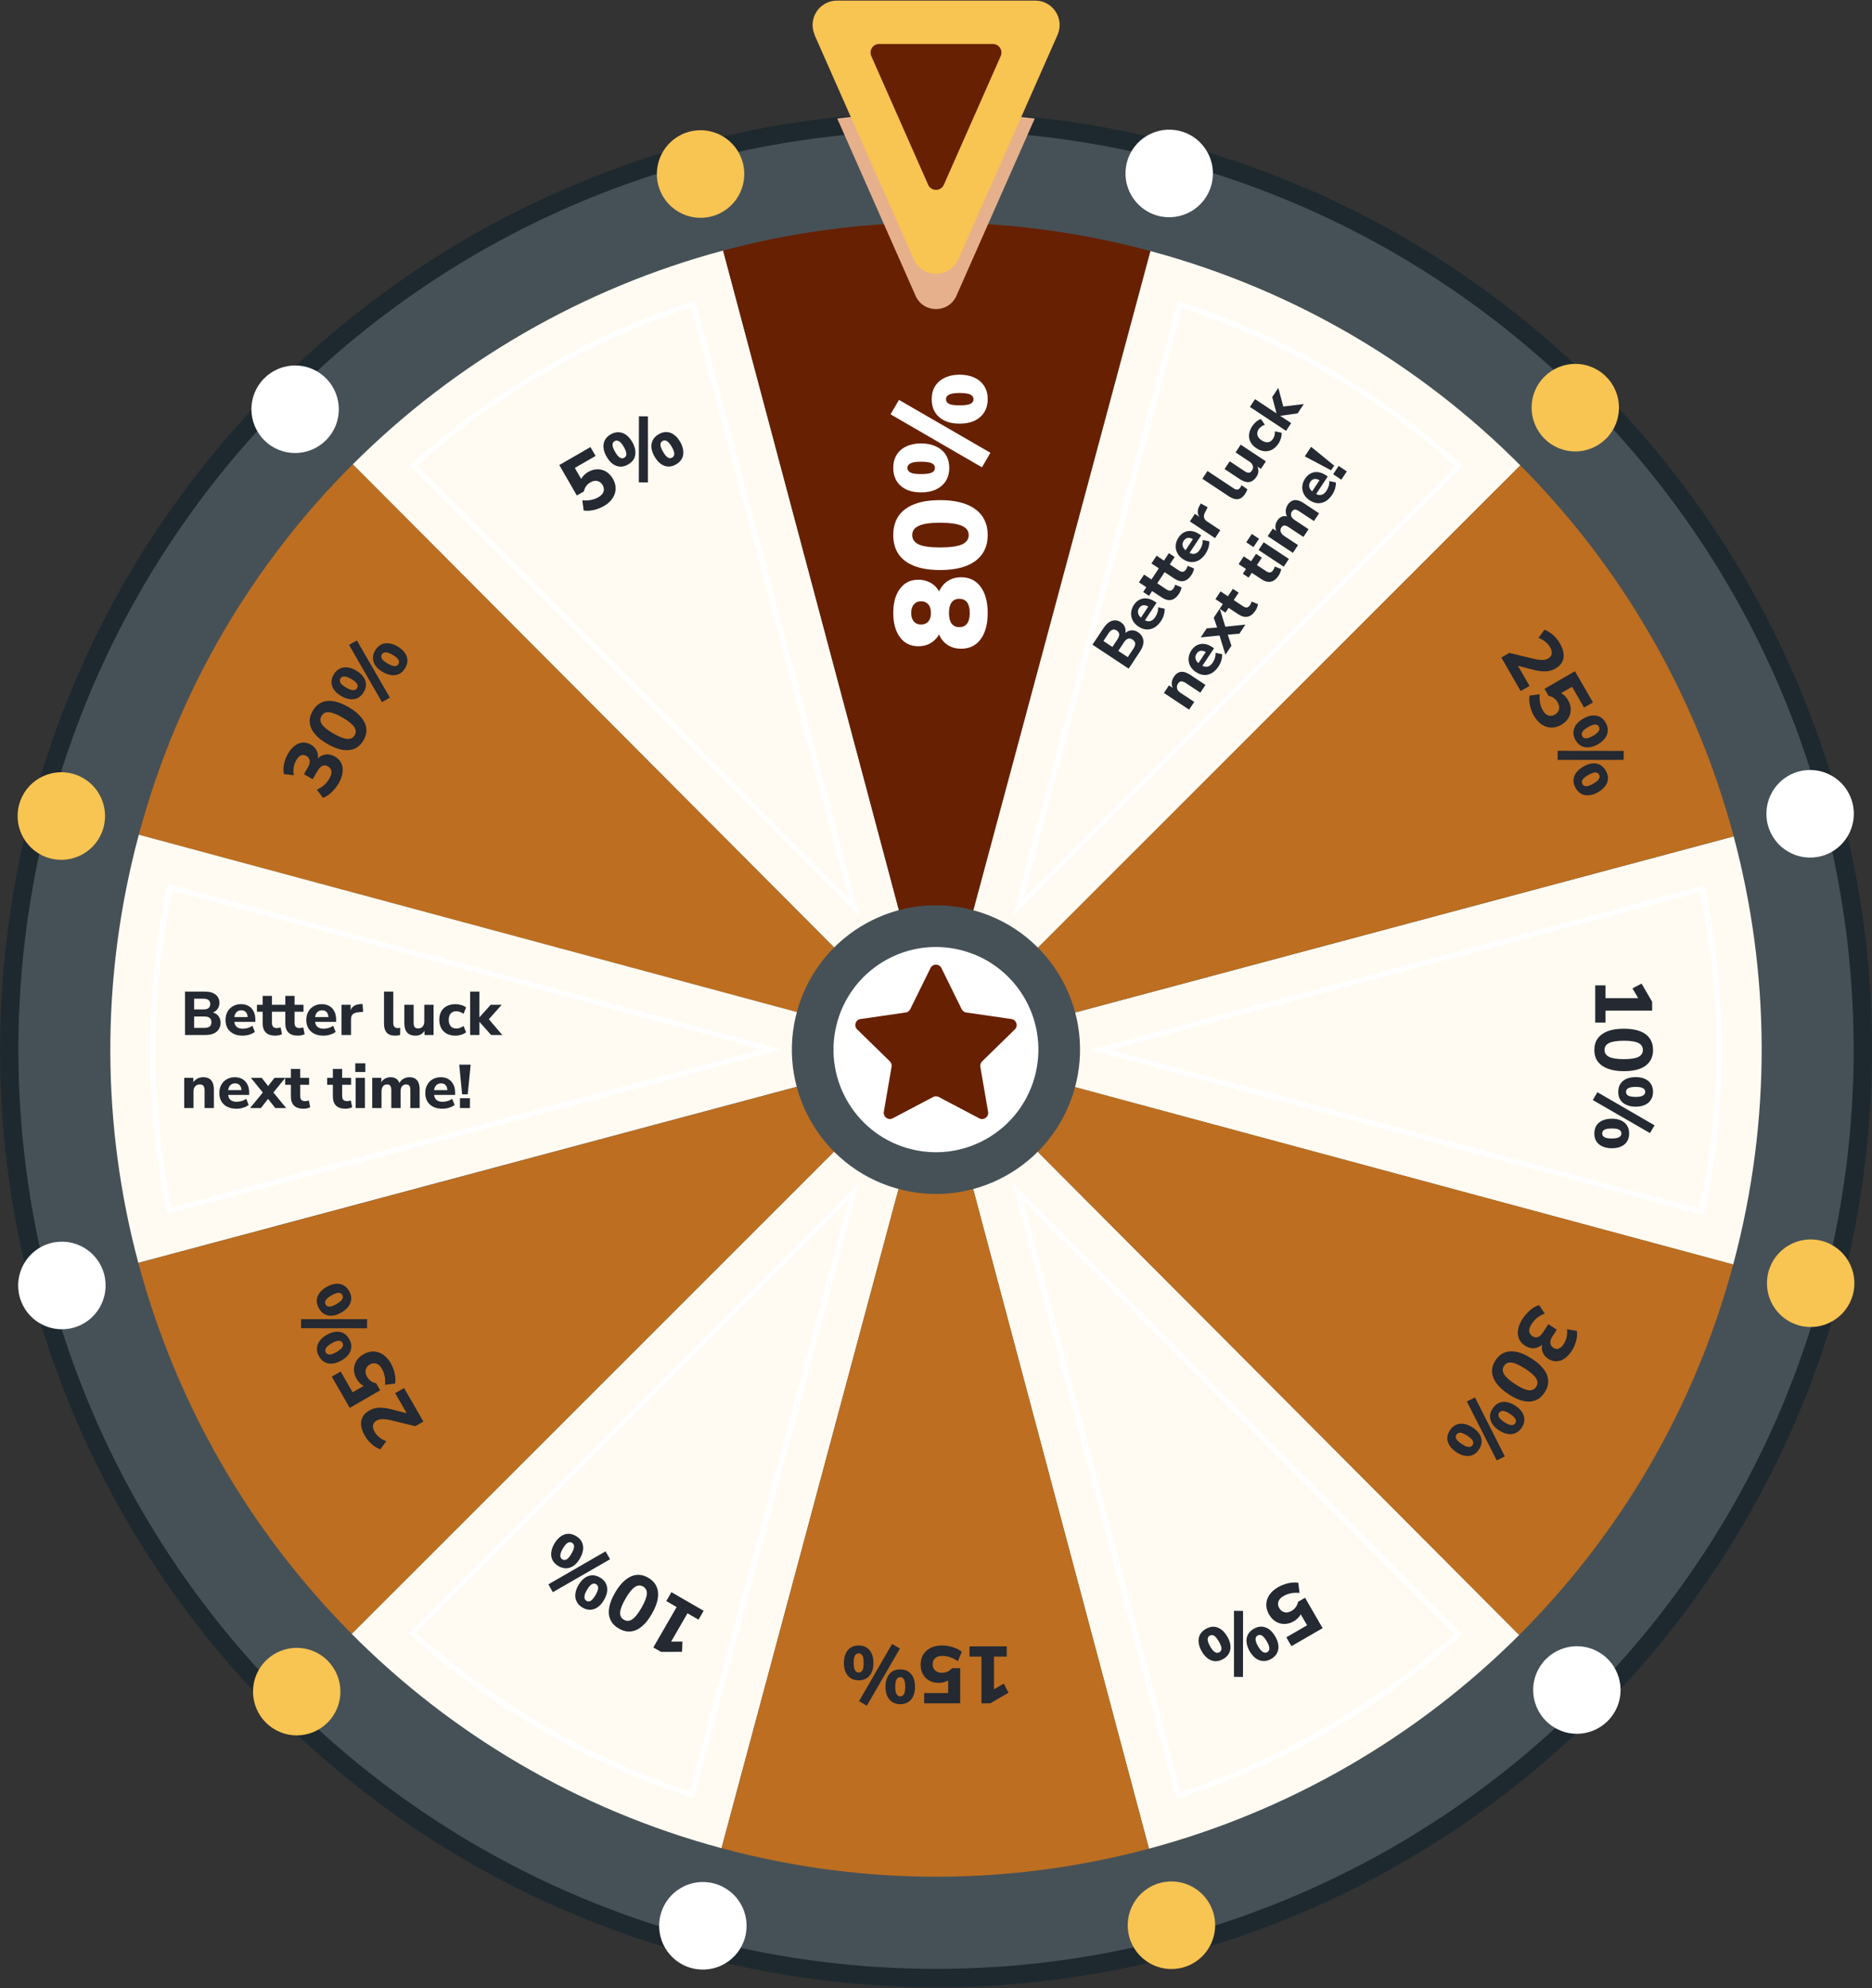
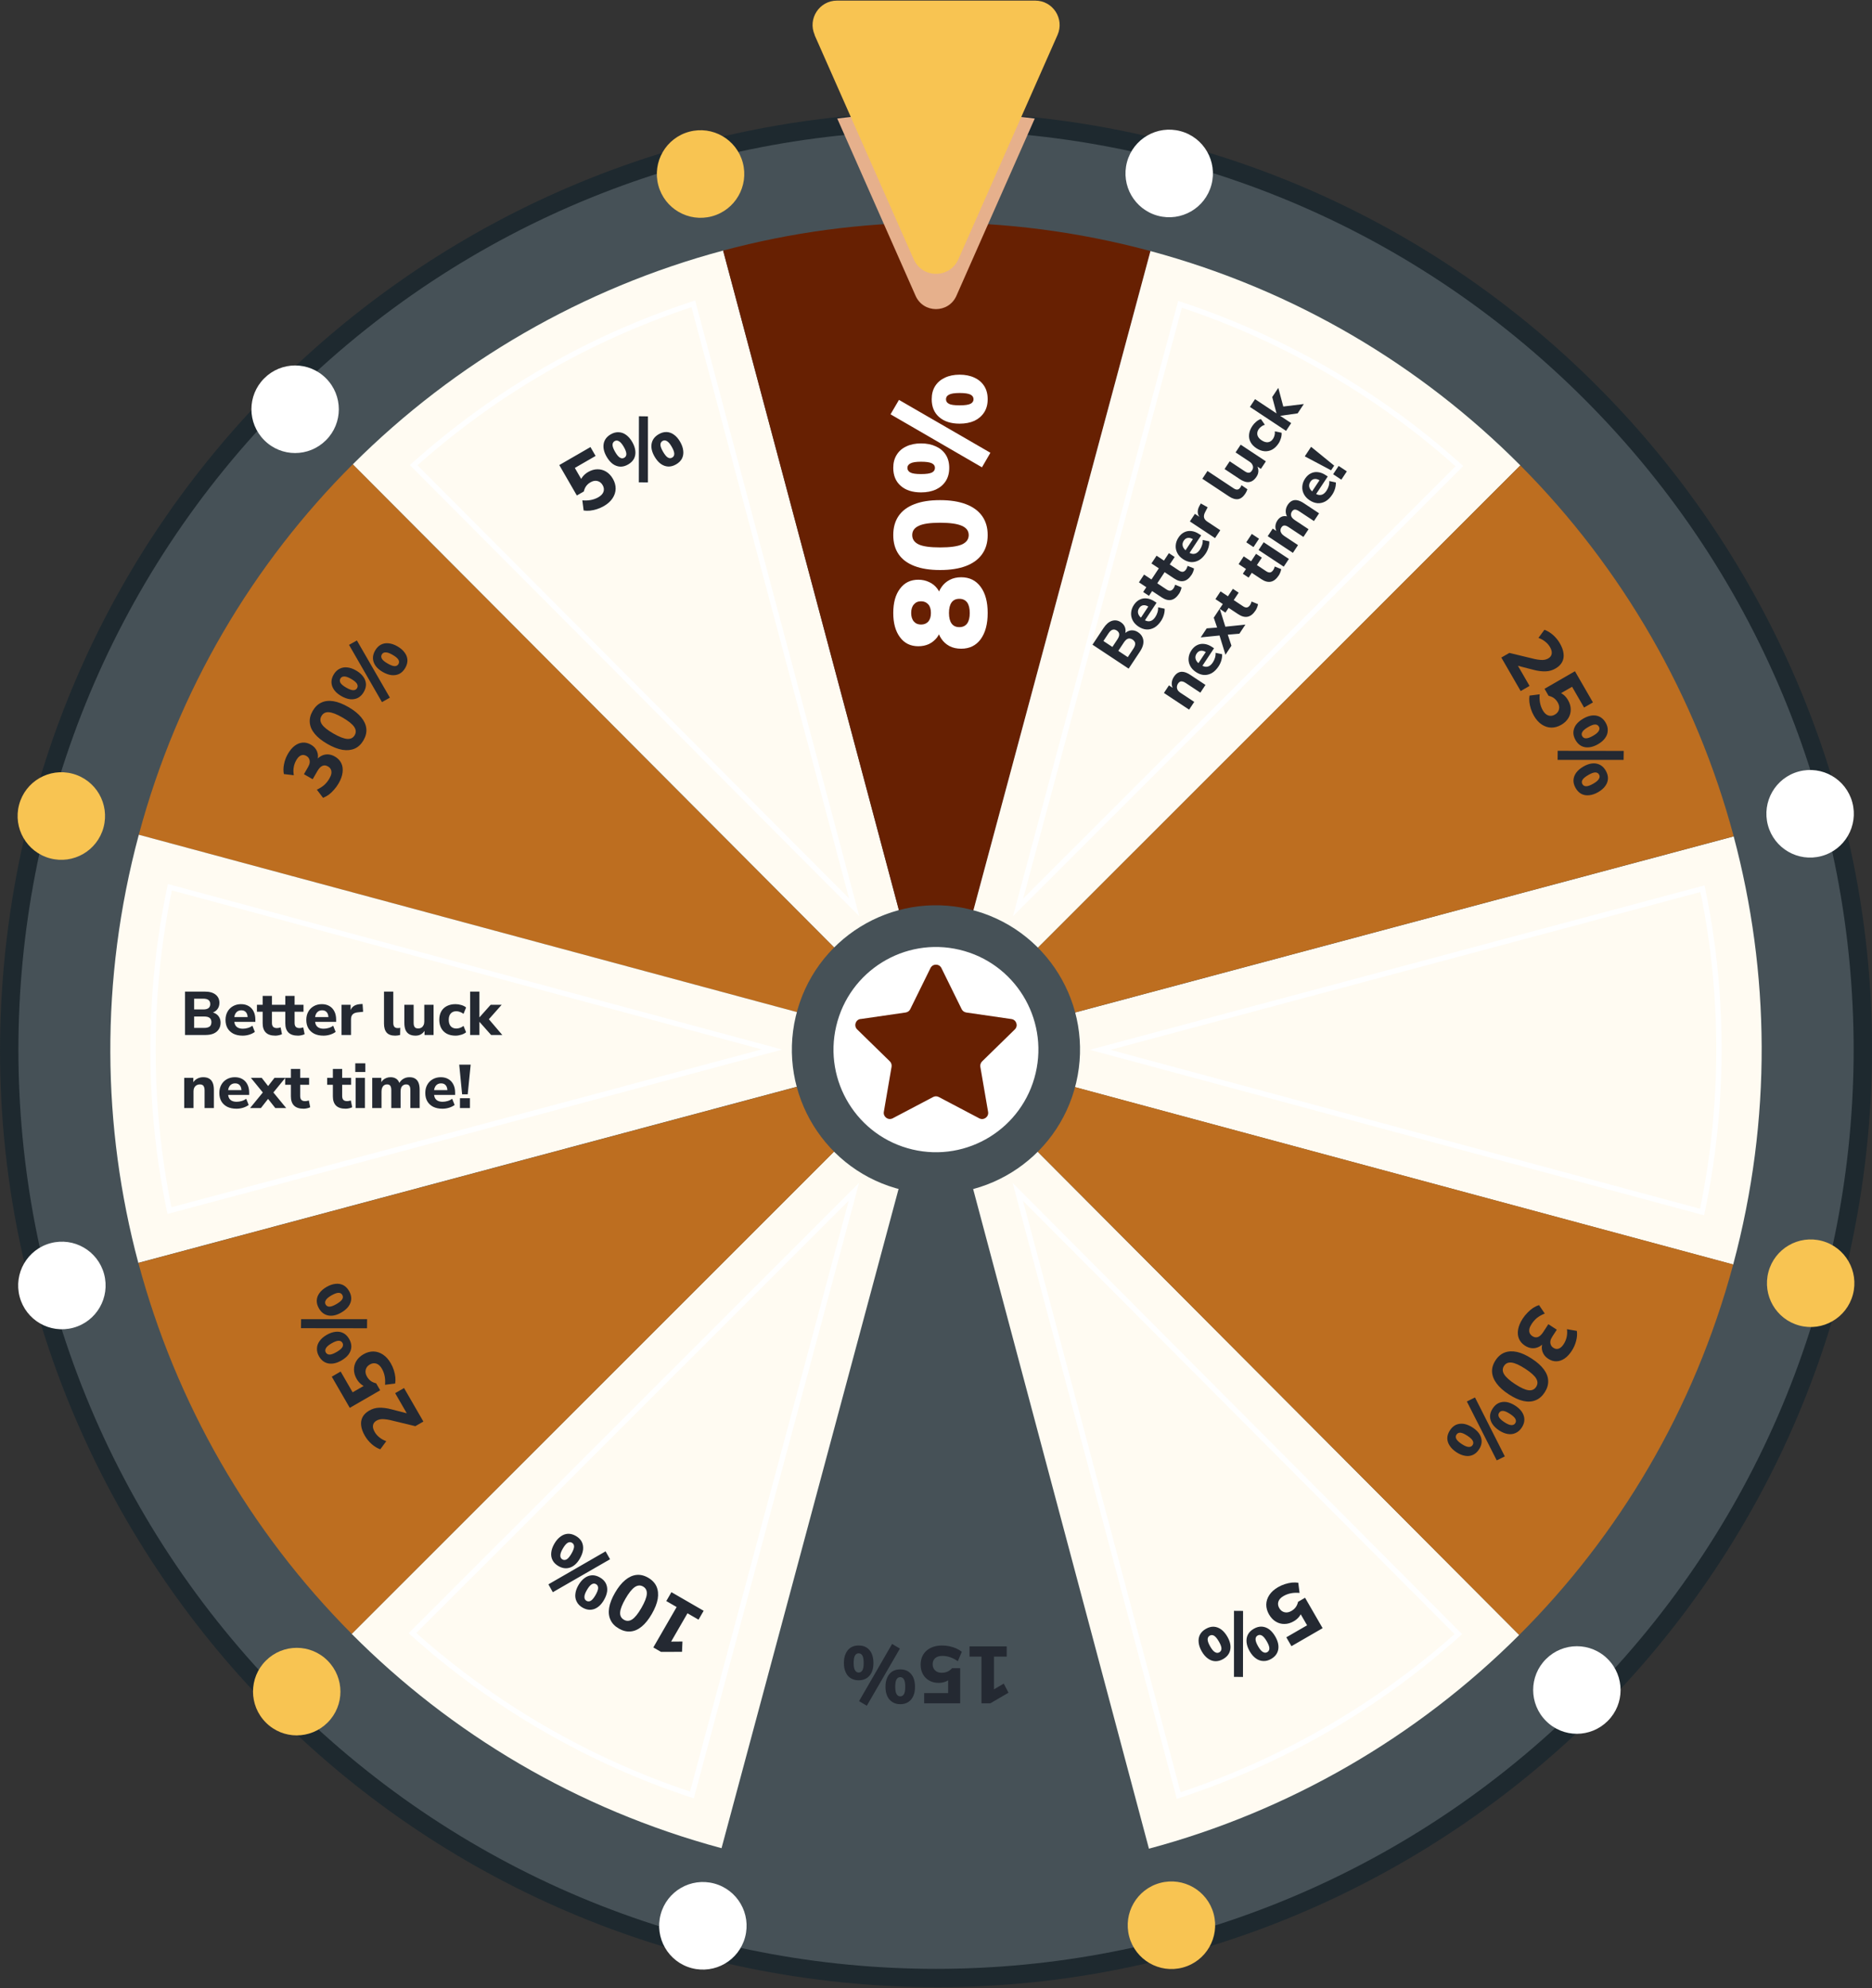
<svg xmlns="http://www.w3.org/2000/svg" width="487" height="517" viewBox="0 0 487 517" fill="none">
  <rect x="0" y="0" width="487" height="517" fill="#333333" stroke="none" />
  <g clip-path="url(#clip0_586_1375)">
    <path d="M484.671 306.459C466.191 439.846 343.236 532.954 210.053 514.449C76.849 495.944 -16.132 372.84 2.348 239.454C19.414 116.246 125.636 27.384 246.763 29.154C256.74 29.279 266.822 30.049 276.966 31.464C287.11 32.88 297.005 34.878 306.65 37.48C423.661 68.787 501.737 183.272 484.671 306.48V306.459Z" fill="#1E292F" />
    <path d="M412.308 442.005C505.533 348.651 505.533 197.295 412.308 103.942C319.082 10.588 167.934 10.588 74.708 103.942C-18.518 197.295 -18.518 348.651 74.708 442.005C167.934 535.358 319.082 535.358 412.308 442.005Z" fill="#465157" />
    <path d="M91.773 120.742C65.935 146.533 46.27 179.255 36.105 217.098L243.498 272.967L91.773 120.742Z" fill="#BD6E20" />
    <path d="M188.122 65.165C151.745 74.906 118.465 94.119 91.795 120.742L243.52 272.967L188.122 65.165Z" fill="#FFFBF2" />
    <path d="M223.543 238.267L106.615 120.951L107.156 120.472C128.462 101.405 153.012 87.229 180.16 78.362L180.846 78.133L181.033 78.841L223.543 238.288V238.267ZM108.611 121.013L220.882 233.646L179.89 79.881C153.428 88.645 129.46 102.466 108.611 120.992V121.013Z" fill="white" />
    <path d="M299.29 65.29C261.479 55.111 223.376 55.735 188.121 65.165L243.519 272.967L299.311 65.29H299.29Z" fill="#672002" />
    <path d="M450.891 328.836C461.056 290.972 460.432 252.817 451.016 217.514L243.498 272.988L450.891 328.857V328.836Z" fill="#FFFBF2" />
    <path d="M443.324 316.055L283.492 273.008L443.428 230.253L443.574 230.961C449.352 258.542 449.311 287.704 443.47 315.327L443.324 316.034V316.055ZM288.814 273.008L442.264 314.348C447.856 287.35 447.897 258.916 442.368 231.981L288.814 273.029V273.008Z" fill="white" />
    <path d="M395.514 121.034C369.759 95.16 337.082 75.468 299.291 65.29L243.498 272.967L395.514 121.034Z" fill="#FFFBF2" />
    <path d="M263.515 238.309L306.503 78.258L307.189 78.487C333.983 87.292 359.198 101.904 380.131 120.722L380.671 121.2L380.151 121.721L263.494 238.309H263.515ZM307.459 80.027L266.176 233.688L378.655 121.263C358.159 102.945 333.567 88.707 307.438 80.027H307.459Z" fill="white" />
    <path d="M451.016 217.493C441.287 181.066 422.101 147.74 395.514 121.034L243.498 272.967L451.016 217.493Z" fill="#BD6E20" />
    <path d="M91.482 424.9C117.238 450.774 149.915 470.465 187.706 480.644L243.498 272.967L91.482 424.9Z" fill="#FFFBF2" />
    <path d="M180.473 467.676L179.787 467.447C152.992 458.642 127.778 444.03 106.845 425.212L106.305 424.734L106.824 424.213L223.482 307.625L180.494 467.676H180.473ZM108.3 424.671C128.796 442.968 153.387 457.227 179.517 465.907L220.8 312.246L108.321 424.671H108.3Z" fill="white" />
    <path d="M298.896 480.769C335.273 471.027 368.553 451.815 395.223 425.191L243.498 272.967L298.896 480.769Z" fill="#FFFBF2" />
    <path d="M306.15 467.822L305.963 467.114L263.453 307.667L380.381 424.983L379.84 425.462C358.554 444.529 333.984 458.684 306.836 467.572L306.15 467.801V467.822ZM266.135 312.308L307.127 466.073C333.235 457.435 357.847 443.218 378.406 424.962L266.155 312.329L266.135 312.308Z" fill="white" />
    <path d="M36.106 217.098C25.941 254.962 26.564 293.117 35.981 328.42L243.478 272.946L36.085 217.077L36.106 217.098Z" fill="#FFFBF2" />
    <path d="M43.568 315.681L43.423 314.973C37.644 287.392 37.686 258.229 43.527 230.607L43.672 229.899L203.504 272.946L43.568 315.701V315.681ZM44.712 231.585C39.12 258.583 39.078 287.017 44.608 313.953L198.162 272.904L44.712 231.565V231.585Z" fill="white" />
    <path d="M243.498 272.967L395.223 425.191C421.061 399.401 440.726 366.679 450.891 328.836L243.498 272.967Z" fill="#BD6E20" />
-     <path d="M187.728 480.644C225.54 490.823 263.642 490.199 298.897 480.769L243.5 272.967L187.707 480.644H187.728Z" fill="#BD6E20" />
    <path d="M36.002 328.44C45.73 364.868 64.896 398.194 91.504 424.9L243.519 272.967L36.023 328.44H36.002Z" fill="#BD6E20" />
    <path d="M69.159 431.873C73.607 427.419 80.799 427.419 85.227 431.873C89.675 436.328 89.675 443.53 85.227 447.964C80.779 452.418 73.586 452.418 69.159 447.964C64.71 443.509 64.71 436.307 69.159 431.873Z" fill="#F8C452" />
    <path d="M13.158 323.299C19.228 321.675 25.464 325.277 27.085 331.355C28.707 337.433 25.111 343.678 19.041 345.301C12.971 346.925 6.735 343.324 5.113 337.246C3.492 331.167 7.088 324.923 13.158 323.299Z" fill="white" />
    <path d="M18.894 201.216C24.964 202.839 28.56 209.084 26.939 215.162C25.318 221.24 19.081 224.841 13.012 223.218C6.942 221.594 3.346 215.349 4.967 209.271C6.588 203.193 12.825 199.592 18.894 201.216Z" fill="#F8C452" />
    <path d="M84.809 98.386C89.257 102.841 89.257 110.043 84.809 114.477C80.361 118.931 73.168 118.931 68.741 114.477C64.292 110.022 64.292 102.82 68.741 98.386C73.189 93.932 80.381 93.932 84.809 98.386Z" fill="white" />
    <path d="M193.236 42.309C194.857 48.387 191.261 54.632 185.191 56.256C179.121 57.879 172.885 54.278 171.264 48.2C169.642 42.122 173.239 35.877 179.308 34.254C185.378 32.63 191.614 36.231 193.236 42.309Z" fill="#F8C452" />
    <path d="M315.154 48.054C313.532 54.132 307.296 57.733 301.226 56.11C295.157 54.486 291.56 48.242 293.182 42.163C294.803 36.085 301.039 32.484 307.109 34.108C313.179 35.731 316.775 41.976 315.154 48.054Z" fill="white" />
-     <path d="M417.84 114.061C413.392 118.515 406.2 118.515 401.772 114.061C397.344 109.606 397.323 102.404 401.772 97.97C406.22 93.516 413.413 93.516 417.84 97.97C422.289 102.425 422.289 109.627 417.84 114.061Z" fill="#F8C452" />
    <path d="M473.842 222.635C467.772 224.258 461.536 220.657 459.914 214.579C458.293 208.501 461.889 202.256 467.959 200.633C474.029 199.009 480.265 202.61 481.886 208.688C483.508 214.766 479.911 221.011 473.842 222.635Z" fill="white" />
    <path d="M468.103 344.718C462.034 343.095 458.437 336.85 460.059 330.772C461.68 324.694 467.916 321.093 473.986 322.716C480.056 324.34 483.652 330.585 482.031 336.663C480.409 342.741 474.173 346.342 468.103 344.718Z" fill="#F8C452" />
    <path d="M402.188 447.548C397.739 443.093 397.739 435.891 402.188 431.457C406.636 427.003 413.829 427.003 418.256 431.457C422.705 435.912 422.705 443.114 418.256 447.548C413.808 452.002 406.616 452.002 402.188 447.548Z" fill="white" />
    <path d="M293.762 503.625C292.141 497.547 295.737 491.302 301.807 489.678C307.876 488.055 314.112 491.656 315.734 497.734C317.355 503.812 313.759 510.057 307.689 511.68C301.619 513.304 295.383 509.703 293.762 503.625Z" fill="#F8C452" />
    <path d="M171.865 497.88C173.487 491.801 179.723 488.2 185.793 489.824C191.863 491.448 195.459 497.692 193.837 503.77C192.216 509.849 185.98 513.45 179.91 511.826C173.84 510.202 170.244 503.958 171.865 497.88Z" fill="white" />
    <path d="M279.964 281.584C284.718 261.411 272.242 241.198 252.096 236.436C231.95 231.675 211.765 244.169 207.01 264.342C202.255 284.515 214.732 304.729 234.877 309.49C255.023 314.252 275.209 301.758 279.964 281.584Z" fill="#465157" />
    <path d="M269.422 279.093C272.803 264.749 263.932 250.377 249.607 246.991C235.283 243.606 220.93 252.489 217.549 266.833C214.168 281.177 223.04 295.55 237.364 298.935C251.688 302.321 266.041 293.437 269.422 279.093Z" fill="white" />
    <path d="M223.856 265.015L235.621 263.308C236.141 263.225 236.577 262.913 236.806 262.434L242.065 251.756C242.647 250.569 244.331 250.569 244.913 251.756L250.172 262.434C250.401 262.913 250.858 263.225 251.357 263.308L263.123 265.015C264.432 265.203 264.952 266.806 263.996 267.721L255.494 276.027C255.12 276.402 254.953 276.922 255.036 277.442L257.053 289.161C257.281 290.452 255.909 291.451 254.745 290.827L244.227 285.29C243.77 285.04 243.209 285.04 242.751 285.29L232.233 290.827C231.069 291.43 229.718 290.452 229.926 289.161L231.942 277.421C232.025 276.901 231.859 276.381 231.485 276.006L222.983 267.701C222.047 266.785 222.567 265.182 223.856 264.995V265.015Z" fill="#672002" />
    <g style="mix-blend-mode:multiply">
      <path d="M269.192 30.819L248.821 76.905C246.784 81.547 240.215 81.547 238.178 76.905L217.807 30.819C226.225 29.757 234.81 29.237 243.499 29.237C252.188 29.237 260.774 29.778 269.192 30.819Z" fill="#E6B08C" />
    </g>
    <path d="M211.904 9.087L237.7 67.433C239.925 72.471 247.075 72.471 249.32 67.433L275.117 9.087C276.967 4.883 273.911 0.157 269.317 0.157H217.745C213.151 0.157 210.074 4.883 211.945 9.087H211.904Z" fill="#F8C452" />
-     <path d="M228.699 11.44H258.3C259.9 11.44 260.981 13.105 260.337 14.562L245.537 48.054C244.747 49.824 242.252 49.824 241.462 48.054L226.662 14.562C226.018 13.084 227.098 11.44 228.699 11.44Z" fill="#672002" />
    <path d="M256.944 159.413C256.944 162.296 256.336 164.571 255.119 166.238C253.903 167.882 252.214 168.704 250.051 168.704C248.903 168.704 247.889 168.479 247.01 168.028C246.132 167.555 245.422 166.913 244.882 166.103C244.319 165.292 243.981 164.368 243.868 163.332L244.848 163.332C244.645 164.278 244.274 165.111 243.733 165.832C243.17 166.531 242.483 167.082 241.672 167.488C240.839 167.871 239.915 168.062 238.902 168.062C236.874 168.062 235.286 167.285 234.138 165.731C232.966 164.177 232.381 162.071 232.381 159.413C232.381 156.732 232.966 154.626 234.138 153.094C235.286 151.54 236.874 150.763 238.902 150.763C239.915 150.763 240.85 150.966 241.706 151.371C242.539 151.754 243.226 152.295 243.767 152.993C244.308 153.669 244.657 154.457 244.814 155.358L243.868 155.358C244.026 154.345 244.386 153.444 244.949 152.655C245.49 151.867 246.2 151.247 247.078 150.797C247.934 150.346 248.925 150.121 250.051 150.121C252.214 150.121 253.903 150.955 255.119 152.621C256.336 154.266 256.944 156.529 256.944 159.413ZM252.281 159.413C252.281 158.219 252.056 157.307 251.606 156.676C251.133 156.045 250.457 155.73 249.578 155.73C248.677 155.73 248.002 156.045 247.551 156.676C247.101 157.307 246.875 158.219 246.875 159.413C246.875 160.606 247.101 161.519 247.551 162.149C248.002 162.78 248.677 163.095 249.578 163.095C250.457 163.095 251.133 162.78 251.606 162.149C252.056 161.519 252.281 160.606 252.281 159.413ZM242.179 159.413C242.179 158.444 241.954 157.701 241.503 157.183C241.03 156.642 240.399 156.372 239.611 156.372C238.823 156.372 238.203 156.642 237.753 157.183C237.28 157.701 237.043 158.444 237.043 159.413C237.043 160.359 237.28 161.102 237.753 161.643C238.203 162.161 238.823 162.42 239.611 162.42C240.399 162.42 241.03 162.161 241.503 161.643C241.954 161.102 242.179 160.359 242.179 159.413ZM256.944 139.154C256.944 141.113 256.46 142.769 255.491 144.12C254.523 145.472 253.126 146.497 251.301 147.195C249.454 147.893 247.213 148.242 244.578 148.242C241.92 148.242 239.69 147.893 237.888 147.195C236.063 146.497 234.689 145.472 233.766 144.12C232.842 142.769 232.381 141.113 232.381 139.154C232.381 137.194 232.842 135.538 233.766 134.187C234.689 132.835 236.063 131.81 237.888 131.112C239.69 130.414 241.909 130.065 244.544 130.065C247.179 130.065 249.421 130.414 251.268 131.112C253.115 131.81 254.523 132.835 255.491 134.187C256.46 135.538 256.944 137.194 256.944 139.154ZM252.011 139.154C252.011 138.072 251.425 137.273 250.254 136.755C249.06 136.214 247.157 135.944 244.544 135.944C241.954 135.944 240.107 136.214 239.003 136.755C237.877 137.273 237.314 138.072 237.314 139.154C237.314 140.235 237.877 141.046 239.003 141.586C240.107 142.104 241.965 142.363 244.578 142.363C247.168 142.363 249.06 142.104 250.254 141.586C251.425 141.046 252.011 140.235 252.011 139.154ZM257.653 117.746L255.457 121.53L231.671 107.745L233.867 103.994L257.653 117.746ZM246.943 121.665C246.943 123.016 246.639 124.165 246.031 125.111C245.422 126.057 244.567 126.789 243.463 127.307C242.359 127.803 241.075 128.051 239.611 128.051C237.381 128.051 235.624 127.488 234.34 126.361C233.034 125.235 232.381 123.67 232.381 121.665C232.381 120.336 232.685 119.199 233.293 118.252C233.879 117.306 234.712 116.586 235.793 116.09C236.874 115.572 238.147 115.313 239.611 115.313C241.075 115.313 242.359 115.572 243.463 116.09C244.567 116.586 245.422 117.306 246.031 118.252C246.639 119.199 246.943 120.336 246.943 121.665ZM243.226 121.665C243.226 121.147 242.956 120.753 242.415 120.482C241.875 120.212 240.94 120.077 239.611 120.077C238.282 120.077 237.359 120.223 236.841 120.516C236.322 120.787 236.063 121.169 236.063 121.665C236.063 122.206 236.322 122.611 236.841 122.881C237.336 123.152 238.26 123.287 239.611 123.287C240.963 123.287 241.909 123.152 242.449 122.881C242.967 122.611 243.226 122.206 243.226 121.665ZM256.944 103.825C256.944 105.154 256.64 106.292 256.032 107.238C255.423 108.184 254.579 108.916 253.498 109.434C252.394 109.93 251.11 110.177 249.646 110.177C247.416 110.177 245.648 109.614 244.341 108.488C243.035 107.362 242.382 105.808 242.382 103.825C242.382 102.474 242.686 101.325 243.294 100.379C243.902 99.433 244.747 98.712 245.828 98.217C246.909 97.699 248.182 97.44 249.646 97.44C251.11 97.44 252.394 97.699 253.498 98.217C254.579 98.712 255.423 99.433 256.032 100.379C256.64 101.325 256.944 102.474 256.944 103.825ZM253.261 103.825C253.261 103.285 252.991 102.879 252.45 102.609C251.887 102.339 250.952 102.204 249.646 102.204C248.317 102.204 247.393 102.35 246.875 102.643C246.357 102.913 246.098 103.307 246.098 103.825C246.098 104.343 246.346 104.738 246.842 105.008C247.337 105.278 248.272 105.413 249.646 105.413C250.997 105.413 251.943 105.278 252.484 105.008C253.002 104.738 253.261 104.343 253.261 103.825Z" fill="white" />
    <path d="M390.571 171.003L392.663 169.796L399.203 171.379C399.774 171.501 400.271 171.578 400.693 171.609C401.123 171.653 401.505 171.642 401.839 171.578C402.174 171.514 402.481 171.402 402.76 171.241C403.293 170.933 403.598 170.522 403.674 170.01C403.757 169.509 403.609 168.932 403.231 168.277C402.93 167.756 402.526 167.294 402.019 166.891C401.524 166.482 400.927 166.148 400.228 165.889L401.776 163.782C402.545 164.05 403.287 164.495 404.001 165.117C404.723 165.751 405.322 166.48 405.798 167.304C406.351 168.262 406.671 169.153 406.758 169.975C406.857 170.791 406.732 171.526 406.382 172.181C406.033 172.835 405.464 173.39 404.676 173.845C404.288 174.069 403.881 174.247 403.456 174.379C403.044 174.504 402.599 174.575 402.124 174.591C401.667 174.612 401.161 174.589 400.605 174.522C400.068 174.46 399.474 174.342 398.824 174.168L393.75 172.854L394.477 172.434L397.91 178.381L395.601 179.715L390.571 171.003ZM399.051 186.152C398.722 185.582 398.457 184.983 398.256 184.356C398.062 183.74 397.932 183.136 397.865 182.544C397.81 181.946 397.824 181.396 397.907 180.895L400.55 180.558C400.477 181.328 400.505 182.063 400.635 182.764C400.772 183.477 401.015 184.137 401.365 184.743C401.764 185.434 402.236 185.873 402.78 186.06C403.344 186.252 403.916 186.18 404.498 185.844C405.08 185.508 405.439 185.05 405.573 184.471C405.715 183.905 405.604 183.306 405.24 182.676C404.974 182.215 404.644 181.84 404.25 181.55C403.863 181.272 403.4 181.071 402.859 180.946L401.809 179.128L409.72 174.56L414.403 182.671L412.094 184.005L408.975 178.603L405.501 180.609L405.102 179.918C405.653 180.004 406.175 180.236 406.668 180.614C407.161 180.992 407.58 181.478 407.923 182.072C408.392 182.885 408.625 183.696 408.624 184.505C408.634 185.307 408.428 186.056 408.006 186.753C407.584 187.449 406.966 188.032 406.154 188.501C405.305 188.991 404.441 189.231 403.563 189.221C402.696 189.204 401.871 188.937 401.087 188.419C400.304 187.902 399.625 187.146 399.051 186.152ZM405.211 197.62L405.229 195.257L422.41 195.28L422.382 197.624L405.211 197.62ZM409.879 192.476C409.473 191.772 409.284 191.081 409.313 190.402C409.353 189.716 409.587 189.072 410.015 188.469C410.462 187.871 411.086 187.342 411.886 186.88C413.086 186.187 414.206 185.928 415.245 186.104C416.292 186.292 417.116 186.907 417.718 187.95C418.117 188.641 418.296 189.33 418.256 190.016C418.234 190.707 418.006 191.348 417.571 191.939C417.143 192.541 416.529 193.074 415.729 193.536C414.929 193.998 414.155 194.267 413.407 194.343C412.678 194.425 412.006 194.311 411.392 194.003C410.789 193.688 410.285 193.179 409.879 192.476ZM411.625 191.468C411.835 191.831 412.166 192.012 412.617 192.01C413.081 192.001 413.695 191.776 414.459 191.335C415.222 190.894 415.708 190.476 415.917 190.081C416.144 189.691 416.157 189.32 415.954 188.969C415.744 188.605 415.419 188.421 414.98 188.416C414.54 188.411 413.933 188.632 413.157 189.08C412.381 189.528 411.879 189.947 411.651 190.337C411.424 190.727 411.415 191.104 411.625 191.468ZM409.904 204.95C409.498 204.246 409.309 203.555 409.337 202.876C409.377 202.19 409.617 201.542 410.058 200.932C410.505 200.335 411.128 199.805 411.929 199.343C413.129 198.65 414.243 198.395 415.27 198.578C416.316 198.766 417.14 199.382 417.742 200.424C418.148 201.127 418.337 201.819 418.309 202.498C418.28 203.177 418.049 203.812 417.614 204.402C417.186 205.005 416.572 205.537 415.772 205.999C414.971 206.461 414.197 206.73 413.449 206.807C412.708 206.895 412.03 206.785 411.416 206.477C410.814 206.162 410.31 205.653 409.904 204.95ZM411.668 203.931C411.878 204.295 412.208 204.476 412.66 204.474C413.123 204.465 413.737 204.24 414.501 203.799C415.265 203.358 415.751 202.94 415.959 202.545C416.187 202.155 416.199 201.784 415.996 201.432C415.786 201.068 415.461 200.884 415.022 200.879C414.583 200.874 413.975 201.096 413.199 201.544C412.411 201.999 411.903 202.421 411.676 202.811C411.46 203.194 411.458 203.567 411.668 203.931Z" fill="#242932" />
    <path d="M110.142 369.685L108.05 370.892L101.51 369.309C100.939 369.187 100.442 369.11 100.019 369.079C99.59 369.035 99.208 369.046 98.874 369.11C98.539 369.174 98.232 369.286 97.953 369.447C97.419 369.755 97.115 370.166 97.039 370.678C96.956 371.179 97.104 371.756 97.482 372.411C97.783 372.932 98.187 373.394 98.694 373.797C99.189 374.206 99.786 374.54 100.485 374.799L98.937 376.905C98.168 376.638 97.426 376.193 96.712 375.571C95.99 374.937 95.391 374.208 94.915 373.384C94.362 372.426 94.042 371.535 93.955 370.713C93.856 369.897 93.981 369.162 94.331 368.507C94.68 367.853 95.249 367.298 96.037 366.843C96.425 366.619 96.832 366.441 97.257 366.309C97.669 366.184 98.113 366.113 98.589 366.097C99.046 366.076 99.552 366.099 100.108 366.166C100.645 366.228 101.238 366.346 101.889 366.52L106.963 367.834L106.236 368.254L102.802 362.307L105.112 360.973L110.142 369.685ZM101.662 354.536C101.991 355.106 102.256 355.705 102.457 356.332C102.651 356.948 102.781 357.552 102.848 358.144C102.903 358.742 102.889 359.292 102.806 359.793L100.163 360.13C100.236 359.36 100.208 358.625 100.078 357.924C99.941 357.211 99.698 356.551 99.348 355.945C98.949 355.254 98.477 354.815 97.933 354.628C97.369 354.436 96.796 354.508 96.215 354.844C95.632 355.18 95.274 355.638 95.14 356.217C94.998 356.783 95.109 357.382 95.473 358.012C95.739 358.473 96.069 358.848 96.463 359.138C96.85 359.416 97.313 359.617 97.854 359.742L98.904 361.56L90.993 366.128L86.31 358.017L88.619 356.683L91.738 362.085L95.212 360.079L95.611 360.77C95.06 360.684 94.538 360.452 94.044 360.074C93.551 359.696 93.133 359.21 92.79 358.616C92.321 357.803 92.088 356.992 92.089 356.183C92.079 355.381 92.285 354.632 92.707 353.935C93.129 353.239 93.747 352.656 94.559 352.187C95.408 351.697 96.271 351.457 97.15 351.467C98.017 351.484 98.842 351.751 99.626 352.269C100.409 352.786 101.088 353.542 101.662 354.536ZM95.502 343.068L95.484 345.431L78.303 345.408L78.331 343.064L95.502 343.068ZM90.834 348.212C91.24 348.916 91.428 349.607 91.4 350.286C91.36 350.972 91.126 351.616 90.698 352.219C90.251 352.817 89.627 353.346 88.827 353.808C87.626 354.501 86.507 354.76 85.468 354.584C84.421 354.396 83.597 353.781 82.995 352.738C82.596 352.047 82.417 351.358 82.457 350.672C82.478 349.981 82.707 349.34 83.142 348.749C83.57 348.147 84.184 347.614 84.984 347.152C85.784 346.69 86.558 346.421 87.306 346.345C88.035 346.263 88.707 346.377 89.321 346.685C89.924 347 90.428 347.509 90.834 348.212ZM89.088 349.22C88.878 348.857 88.547 348.676 88.096 348.678C87.632 348.687 87.018 348.912 86.254 349.353C85.49 349.794 85.004 350.212 84.796 350.607C84.569 350.997 84.556 351.368 84.759 351.719C84.969 352.083 85.294 352.267 85.733 352.272C86.173 352.277 86.78 352.056 87.556 351.608C88.332 351.16 88.834 350.741 89.061 350.351C89.289 349.961 89.298 349.584 89.088 349.22ZM90.809 335.738C91.215 336.441 91.404 337.133 91.376 337.812C91.336 338.498 91.095 339.146 90.655 339.756C90.208 340.353 89.585 340.883 88.784 341.345C87.584 342.038 86.47 342.293 85.443 342.11C84.397 341.922 83.573 341.306 82.971 340.264C82.565 339.561 82.376 338.869 82.404 338.19C82.433 337.511 82.664 336.876 83.099 336.286C83.527 335.683 84.141 335.151 84.941 334.689C85.742 334.227 86.516 333.958 87.264 333.881C88.005 333.793 88.683 333.903 89.297 334.211C89.899 334.526 90.403 335.035 90.809 335.738ZM89.045 336.757C88.835 336.393 88.504 336.212 88.053 336.214C87.589 336.223 86.976 336.448 86.212 336.889C85.448 337.33 84.962 337.748 84.754 338.143C84.526 338.533 84.514 338.904 84.717 339.256C84.927 339.62 85.251 339.804 85.691 339.809C86.13 339.814 86.738 339.592 87.514 339.144C88.302 338.689 88.81 338.267 89.037 337.877C89.253 337.494 89.255 337.121 89.045 336.757Z" fill="#242932" />
    <path d="M396.124 342.924C396.499 342.349 396.924 341.825 397.401 341.35C397.865 340.867 398.35 340.456 398.856 340.117C399.365 339.797 399.871 339.559 400.374 339.402L401.871 341.606C401.132 341.893 400.48 342.253 399.913 342.686C399.351 343.139 398.868 343.676 398.463 344.298C398.157 344.767 397.959 345.198 397.87 345.591C397.793 345.992 397.818 346.351 397.946 346.668C398.073 346.985 398.313 347.258 398.665 347.487C399.158 347.808 399.638 347.879 400.106 347.699C400.574 347.52 401.022 347.101 401.45 346.445L402.803 344.369L405.002 345.802L403.821 347.614C403.561 348.013 403.402 348.385 403.343 348.731C403.289 349.097 403.324 349.429 403.447 349.726C403.563 350.036 403.785 350.297 404.114 350.511C404.583 350.817 405.047 350.886 405.508 350.718C405.96 350.562 406.386 350.179 406.783 349.569C407.165 348.983 407.425 348.366 407.562 347.72C407.71 347.082 407.738 346.398 407.645 345.669L410.212 346.114C410.334 346.928 410.273 347.791 410.03 348.702C409.799 349.621 409.42 350.485 408.892 351.294C408.311 352.186 407.68 352.86 406.997 353.318C406.315 353.775 405.61 354.01 404.884 354.021C404.17 354.041 403.461 353.821 402.757 353.362C402.03 352.888 401.536 352.274 401.276 351.52C401.02 350.785 401.037 350.002 401.327 349.172L401.556 349.321C401.095 349.823 400.598 350.176 400.064 350.379C399.523 350.595 398.966 350.666 398.395 350.595C397.823 350.523 397.262 350.308 396.71 349.948C395.971 349.467 395.449 348.859 395.142 348.124C394.847 347.397 394.782 346.586 394.947 345.691C395.105 344.808 395.497 343.886 396.124 342.924ZM389.055 353.773C389.704 352.776 390.507 352.096 391.462 351.732C392.41 351.381 393.477 351.333 394.664 351.588C395.844 351.855 397.125 352.44 398.509 353.342C399.882 354.236 400.923 355.165 401.632 356.128C402.352 357.099 402.728 358.087 402.758 359.093C402.799 360.106 402.495 361.111 401.846 362.108C401.188 363.117 400.392 363.801 399.456 364.16C398.524 364.539 397.474 364.598 396.306 364.339C395.139 364.079 393.863 363.498 392.479 362.596C391.107 361.702 390.058 360.76 389.333 359.769C388.612 358.798 388.221 357.808 388.16 356.799C388.099 355.79 388.397 354.782 389.055 353.773ZM391.272 355.217C390.828 355.898 390.834 356.62 391.288 357.384C391.755 358.156 392.721 359.019 394.187 359.975C395.653 360.93 396.816 361.454 397.675 361.546C398.527 361.649 399.178 361.355 399.629 360.663C400.072 359.983 400.078 359.268 399.647 358.52C399.216 357.771 398.267 356.919 396.801 355.963C395.335 355.008 394.155 354.473 393.26 354.358C392.378 354.251 391.715 354.537 391.272 355.217ZM381.605 364.474L383.72 363.421L391.476 378.752L389.373 379.787L381.605 364.474ZM388.305 366.309C388.749 365.628 389.279 365.147 389.898 364.865C390.528 364.59 391.208 364.507 391.94 364.616C392.675 364.744 393.43 365.061 394.204 365.565C395.365 366.322 396.102 367.203 396.416 368.21C396.721 369.228 396.546 370.241 395.888 371.25C395.453 371.919 394.92 372.39 394.29 372.665C393.664 372.959 392.989 373.045 392.265 372.925C391.534 372.816 390.782 372.509 390.008 372.005C389.233 371.5 388.643 370.932 388.236 370.299C387.834 369.686 387.631 369.036 387.628 368.348C387.636 367.669 387.862 366.989 388.305 366.309ZM389.994 367.409C389.765 367.761 389.753 368.138 389.96 368.54C390.177 368.949 390.656 369.394 391.395 369.876C392.134 370.357 392.727 370.602 393.173 370.609C393.624 370.635 393.96 370.478 394.182 370.138C394.411 369.786 394.428 369.413 394.234 369.019C394.04 368.625 393.567 368.183 392.816 367.694C392.066 367.205 391.465 366.947 391.014 366.921C390.564 366.895 390.224 367.057 389.994 367.409ZM377.193 371.976C377.636 371.296 378.167 370.814 378.785 370.532C379.415 370.258 380.102 370.179 380.845 370.295C381.58 370.423 382.335 370.74 383.109 371.244C384.27 372.001 385.002 372.878 385.303 373.877C385.609 374.895 385.433 375.909 384.776 376.917C384.333 377.598 383.802 378.079 383.184 378.361C382.565 378.643 381.894 378.724 381.171 378.603C380.44 378.495 379.687 378.188 378.913 377.684C378.139 377.179 377.548 376.611 377.142 375.978C376.727 375.357 376.519 374.703 376.515 374.016C376.524 373.336 376.75 372.656 377.193 371.976ZM378.9 373.088C378.67 373.44 378.659 373.817 378.865 374.218C379.083 374.628 379.561 375.073 380.3 375.555C381.039 376.036 381.632 376.28 382.078 376.287C382.529 376.314 382.865 376.157 383.087 375.817C383.316 375.465 383.334 375.092 383.139 374.698C382.945 374.304 382.472 373.862 381.722 373.373C380.959 372.876 380.353 372.615 379.902 372.588C379.463 372.57 379.129 372.736 378.9 373.088Z" fill="#242932" />
    <path d="M88.09 203.731C87.747 204.325 87.35 204.872 86.9 205.372C86.462 205.879 86 206.316 85.514 206.682C85.023 207.028 84.53 207.294 84.036 207.477L82.423 205.358C83.145 205.031 83.777 204.636 84.319 204.173C84.856 203.691 85.31 203.129 85.681 202.486C85.961 202.001 86.135 201.56 86.203 201.163C86.258 200.758 86.214 200.401 86.069 200.091C85.925 199.782 85.671 199.522 85.307 199.312C84.798 199.018 84.314 198.973 83.857 199.178C83.399 199.382 82.974 199.824 82.582 200.503L81.343 202.649L79.07 201.337L80.152 199.463C80.39 199.051 80.528 198.671 80.568 198.322C80.603 197.954 80.55 197.624 80.411 197.334C80.279 197.031 80.043 196.782 79.703 196.586C79.218 196.306 78.751 196.262 78.3 196.454C77.856 196.635 77.453 197.04 77.089 197.671C76.739 198.277 76.513 198.906 76.411 199.559C76.297 200.204 76.306 200.888 76.438 201.611L73.85 201.305C73.686 200.499 73.7 199.634 73.893 198.711C74.074 197.781 74.406 196.898 74.889 196.062C75.421 195.14 76.016 194.432 76.673 193.939C77.33 193.445 78.02 193.173 78.745 193.122C79.457 193.065 80.177 193.246 80.904 193.666C81.656 194.1 82.182 194.687 82.483 195.426C82.778 196.146 82.803 196.929 82.558 197.773L82.322 197.637C82.755 197.111 83.232 196.732 83.754 196.5C84.283 196.255 84.835 196.154 85.409 196.194C85.984 196.235 86.556 196.42 87.126 196.749C87.89 197.19 88.445 197.769 88.791 198.486C89.124 199.196 89.233 200.002 89.116 200.905C89.006 201.795 88.664 202.737 88.09 203.731ZM94.564 192.517C93.969 193.548 93.205 194.27 92.27 194.685C91.343 195.087 90.28 195.193 89.081 195.001C87.889 194.798 86.577 194.283 85.147 193.457C83.728 192.638 82.639 191.767 81.879 190.843C81.107 189.913 80.679 188.946 80.595 187.944C80.499 186.934 80.748 185.914 81.343 184.884C81.945 183.841 82.704 183.115 83.619 182.706C84.529 182.278 85.574 182.162 86.754 182.358C87.934 182.554 89.239 183.065 90.67 183.891C92.088 184.71 93.186 185.595 93.963 186.545C94.736 187.475 95.179 188.443 95.294 189.447C95.41 190.451 95.166 191.475 94.564 192.517ZM92.273 191.194C92.679 190.491 92.635 189.77 92.139 189.032C91.632 188.286 90.621 187.476 89.105 186.601C87.59 185.726 86.4 185.266 85.538 185.22C84.682 185.163 84.047 185.492 83.634 186.207C83.228 186.91 83.261 187.624 83.732 188.348C84.203 189.073 85.196 189.873 86.711 190.748C88.227 191.623 89.434 192.093 90.333 192.16C91.221 192.219 91.867 191.898 92.273 191.194ZM101.426 181.43L99.371 182.596L90.8 167.705L92.845 166.558L101.426 181.43ZM94.637 179.96C94.231 180.663 93.727 181.172 93.125 181.487C92.51 181.795 91.835 181.915 91.099 181.845C90.358 181.757 89.588 181.482 88.787 181.02C87.587 180.327 86.803 179.486 86.436 178.498C86.076 177.498 86.197 176.477 86.799 175.434C87.198 174.743 87.704 174.243 88.319 173.935C88.928 173.608 89.597 173.485 90.326 173.566C91.062 173.636 91.83 173.901 92.63 174.363C93.431 174.825 94.051 175.361 94.491 175.971C94.926 176.562 95.163 177.2 95.204 177.886C95.232 178.565 95.043 179.256 94.637 179.96ZM92.891 178.952C93.101 178.588 93.093 178.211 92.865 177.821C92.626 177.424 92.124 177.005 91.36 176.564C90.596 176.123 89.991 175.911 89.545 175.928C89.093 175.926 88.766 176.101 88.563 176.453C88.353 176.816 88.356 177.19 88.571 177.573C88.786 177.956 89.282 178.371 90.058 178.819C90.834 179.267 91.448 179.492 91.899 179.494C92.351 179.496 92.681 179.315 92.891 178.952ZM105.428 173.701C105.022 174.405 104.518 174.914 103.916 175.229C103.301 175.537 102.62 175.653 101.872 175.577C101.131 175.488 100.36 175.213 99.56 174.751C98.36 174.058 97.582 173.221 97.227 172.24C96.867 171.24 96.987 170.219 97.59 169.176C97.996 168.473 98.5 167.964 99.102 167.648C99.704 167.333 100.37 167.217 101.099 167.298C101.835 167.367 102.603 167.633 103.403 168.095C104.203 168.557 104.823 169.093 105.263 169.702C105.71 170.3 105.954 170.942 105.995 171.628C106.023 172.307 105.834 172.998 105.428 173.701ZM103.664 172.683C103.874 172.319 103.865 171.942 103.638 171.552C103.398 171.155 102.896 170.736 102.132 170.295C101.369 169.854 100.764 169.642 100.317 169.66C99.866 169.658 99.538 169.832 99.335 170.184C99.125 170.548 99.128 170.921 99.344 171.304C99.559 171.687 100.054 172.103 100.83 172.551C101.619 173.006 102.238 173.234 102.69 173.236C103.129 173.231 103.454 173.047 103.664 172.683Z" fill="#242932" />
    <path d="M261.9 428.157L261.9 430.824L258.582 430.824L258.582 440.232L257.049 440.232L261.123 437.838L262.362 440.211L257.637 442.962L255.327 442.962L255.327 430.824L252.219 430.824L252.219 428.157L261.9 428.157ZM245.087 427.926C245.745 427.926 246.396 427.996 247.04 428.136C247.67 428.276 248.258 428.465 248.804 428.703C249.35 428.955 249.819 429.242 250.211 429.564L249.182 432.021C248.552 431.573 247.901 431.23 247.229 430.992C246.543 430.754 245.85 430.635 245.15 430.635C244.352 430.635 243.736 430.824 243.302 431.202C242.854 431.594 242.63 432.126 242.63 432.798C242.63 433.47 242.847 434.009 243.281 434.415C243.701 434.821 244.275 435.024 245.003 435.024C245.535 435.024 246.025 434.926 246.473 434.73C246.907 434.534 247.313 434.233 247.691 433.827L249.791 433.827L249.791 442.962L240.425 442.962L240.425 440.295L246.662 440.295L246.662 436.284L247.46 436.284C247.11 436.718 246.648 437.054 246.074 437.292C245.5 437.53 244.87 437.649 244.184 437.649C243.246 437.649 242.427 437.446 241.727 437.04C241.027 436.648 240.481 436.095 240.089 435.381C239.697 434.667 239.501 433.841 239.501 432.903C239.501 431.923 239.725 431.055 240.173 430.299C240.621 429.557 241.265 428.976 242.105 428.556C242.945 428.136 243.939 427.926 245.087 427.926ZM232.075 427.527L234.112 428.724L225.502 443.592L223.486 442.395L232.075 427.527ZM234.196 434.142C235.008 434.142 235.701 434.324 236.275 434.688C236.849 435.066 237.29 435.591 237.598 436.263C237.892 436.949 238.039 437.754 238.039 438.678C238.039 440.064 237.703 441.163 237.031 441.975C236.345 442.787 235.4 443.193 234.196 443.193C233.398 443.193 232.712 443.004 232.138 442.626C231.55 442.262 231.109 441.744 230.815 441.072C230.507 440.4 230.353 439.602 230.353 438.678C230.353 437.754 230.507 436.949 230.815 436.263C231.109 435.591 231.543 435.066 232.117 434.688C232.691 434.324 233.384 434.142 234.196 434.142ZM234.196 436.158C233.776 436.158 233.454 436.354 233.23 436.746C233.006 437.152 232.894 437.796 232.894 438.678C232.894 439.56 233.013 440.19 233.251 440.568C233.475 440.96 233.79 441.156 234.196 441.156C234.616 441.156 234.938 440.967 235.162 440.589C235.386 440.211 235.498 439.574 235.498 438.678C235.498 437.782 235.386 437.138 235.162 436.746C234.938 436.354 234.616 436.158 234.196 436.158ZM223.381 427.926C224.193 427.926 224.886 428.108 225.46 428.472C226.034 428.85 226.475 429.382 226.783 430.068C227.077 430.754 227.224 431.559 227.224 432.483C227.224 433.869 226.888 434.961 226.216 435.759C225.53 436.571 224.585 436.977 223.381 436.977C222.569 436.977 221.876 436.795 221.302 436.431C220.728 436.067 220.294 435.549 220 434.877C219.692 434.205 219.538 433.407 219.538 432.483C219.538 431.559 219.692 430.754 220 430.068C220.294 429.382 220.728 428.85 221.302 428.472C221.876 428.108 222.569 427.926 223.381 427.926ZM223.381 429.963C222.961 429.963 222.639 430.159 222.415 430.551C222.191 430.957 222.079 431.601 222.079 432.483C222.079 433.365 222.198 433.995 222.436 434.373C222.66 434.765 222.975 434.961 223.381 434.961C223.801 434.961 224.123 434.772 224.347 434.394C224.571 434.016 224.683 433.379 224.683 432.483C224.683 431.573 224.571 430.922 224.347 430.53C224.123 430.152 223.801 429.963 223.381 429.963Z" fill="#242932" />
    <path d="M332.488 412.755C333.058 412.426 333.657 412.161 334.285 411.96C334.9 411.766 335.504 411.636 336.096 411.569C336.695 411.514 337.245 411.528 337.745 411.611L338.082 414.254C337.313 414.181 336.577 414.209 335.877 414.339C335.163 414.476 334.504 414.719 333.898 415.069C333.206 415.468 332.767 415.94 332.581 416.484C332.389 417.048 332.461 417.621 332.797 418.203C333.133 418.785 333.59 419.143 334.169 419.277C334.736 419.419 335.334 419.308 335.965 418.944C336.425 418.678 336.801 418.348 337.091 417.954C337.369 417.567 337.57 417.104 337.694 416.563L339.513 415.513L344.08 423.424L335.969 428.107L334.636 425.798L340.037 422.679L338.031 419.205L338.723 418.806C338.636 419.357 338.404 419.879 338.026 420.372C337.648 420.866 337.162 421.284 336.568 421.627C335.756 422.096 334.945 422.329 334.136 422.328C333.333 422.338 332.584 422.132 331.888 421.71C331.191 421.288 330.608 420.67 330.139 419.858C329.649 419.009 329.409 418.146 329.419 417.267C329.436 416.4 329.704 415.575 330.221 414.791C330.738 414.008 331.494 413.329 332.488 412.755ZM321.02 418.915L323.383 418.933L323.361 436.114L321.016 436.086L321.02 418.915ZM326.165 423.583C326.868 423.177 327.559 422.988 328.238 423.017C328.924 423.057 329.569 423.291 330.171 423.719C330.769 424.166 331.299 424.79 331.761 425.59C332.454 426.79 332.712 427.91 332.536 428.949C332.348 429.996 331.733 430.82 330.69 431.422C329.999 431.821 329.311 432 328.624 431.96C327.933 431.938 327.292 431.71 326.702 431.275C326.099 430.847 325.567 430.233 325.105 429.433C324.643 428.633 324.374 427.859 324.297 427.111C324.216 426.382 324.329 425.71 324.637 425.096C324.952 424.493 325.462 423.989 326.165 423.583ZM327.173 425.329C326.809 425.539 326.628 425.87 326.63 426.321C326.639 426.785 326.864 427.399 327.305 428.163C327.746 428.926 328.164 429.413 328.559 429.621C328.949 429.848 329.32 429.861 329.672 429.658C330.036 429.448 330.22 429.123 330.225 428.684C330.23 428.244 330.008 427.637 329.56 426.861C329.112 426.085 328.693 425.583 328.303 425.355C327.913 425.128 327.537 425.119 327.173 425.329ZM313.691 423.608C314.394 423.202 315.085 423.013 315.764 423.041C316.45 423.081 317.098 423.322 317.708 423.762C318.306 424.209 318.835 424.832 319.297 425.633C319.99 426.833 320.245 427.947 320.062 428.974C319.874 430.02 319.259 430.844 318.216 431.446C317.513 431.852 316.822 432.041 316.143 432.013C315.464 431.984 314.829 431.753 314.238 431.318C313.635 430.89 313.103 430.276 312.641 429.476C312.179 428.675 311.91 427.901 311.834 427.153C311.745 426.412 311.855 425.734 312.163 425.12C312.478 424.518 312.987 424.014 313.691 423.608ZM314.709 425.372C314.345 425.582 314.165 425.912 314.167 426.364C314.176 426.828 314.401 427.441 314.842 428.205C315.283 428.969 315.701 429.455 316.096 429.663C316.486 429.891 316.857 429.903 317.208 429.7C317.572 429.49 317.756 429.165 317.761 428.726C317.766 428.287 317.545 427.679 317.097 426.903C316.642 426.115 316.219 425.607 315.829 425.38C315.446 425.164 315.073 425.162 314.709 425.372Z" fill="#242932" />
-     <path d="M415 256.257L417.667 256.257L417.667 259.575L427.075 259.575L427.075 261.108L424.681 257.034L427.054 255.795L429.805 260.52L429.805 262.83L417.667 262.83L417.667 265.938L415 265.938L415 256.257ZM414.769 273.049C414.769 271.859 415.07 270.851 415.672 270.025C416.274 269.213 417.142 268.59 418.276 268.156C419.41 267.736 420.803 267.526 422.455 267.526C424.093 267.526 425.472 267.736 426.592 268.156C427.726 268.576 428.58 269.199 429.154 270.025C429.742 270.851 430.036 271.859 430.036 273.049C430.036 274.253 429.742 275.261 429.154 276.073C428.58 276.899 427.733 277.522 426.613 277.942C425.493 278.362 424.107 278.572 422.455 278.572C420.817 278.572 419.424 278.355 418.276 277.921C417.142 277.501 416.274 276.885 415.672 276.073C415.07 275.261 414.769 274.253 414.769 273.049ZM417.415 273.049C417.415 273.861 417.814 274.463 418.612 274.855C419.424 275.247 420.705 275.443 422.455 275.443C424.205 275.443 425.465 275.247 426.235 274.855C427.005 274.477 427.39 273.875 427.39 273.049C427.39 272.237 427.005 271.635 426.235 271.243C425.465 270.851 424.205 270.655 422.455 270.655C420.705 270.655 419.424 270.851 418.612 271.243C417.814 271.635 417.415 272.237 417.415 273.049ZM414.37 286.082L415.567 284.045L430.435 292.655L429.238 294.671L414.37 286.082ZM420.985 283.961C420.985 283.149 421.167 282.456 421.531 281.882C421.909 281.308 422.434 280.867 423.106 280.559C423.792 280.265 424.597 280.118 425.521 280.118C426.907 280.118 428.006 280.454 428.818 281.126C429.63 281.812 430.036 282.757 430.036 283.961C430.036 284.759 429.847 285.445 429.469 286.019C429.105 286.607 428.587 287.048 427.915 287.342C427.243 287.65 426.445 287.804 425.521 287.804C424.597 287.804 423.792 287.65 423.106 287.342C422.434 287.048 421.909 286.614 421.531 286.04C421.167 285.466 420.985 284.773 420.985 283.961ZM423.001 283.961C423.001 284.381 423.197 284.703 423.589 284.927C423.995 285.151 424.639 285.263 425.521 285.263C426.403 285.263 427.033 285.144 427.411 284.906C427.803 284.682 427.999 284.367 427.999 283.961C427.999 283.541 427.81 283.219 427.432 282.995C427.054 282.771 426.417 282.659 425.521 282.659C424.625 282.659 423.981 282.771 423.589 282.995C423.197 283.219 423.001 283.541 423.001 283.961ZM414.769 294.776C414.769 293.964 414.951 293.271 415.315 292.697C415.693 292.123 416.225 291.682 416.911 291.374C417.597 291.08 418.402 290.933 419.326 290.933C420.712 290.933 421.804 291.269 422.602 291.941C423.414 292.627 423.82 293.572 423.82 294.776C423.82 295.588 423.638 296.281 423.274 296.855C422.91 297.429 422.392 297.863 421.72 298.157C421.048 298.465 420.25 298.619 419.326 298.619C418.402 298.619 417.597 298.465 416.911 298.157C416.225 297.863 415.693 297.429 415.315 296.855C414.951 296.281 414.769 295.588 414.769 294.776ZM416.806 294.776C416.806 295.196 417.002 295.518 417.394 295.742C417.8 295.966 418.444 296.078 419.326 296.078C420.208 296.078 420.838 295.959 421.216 295.721C421.608 295.497 421.804 295.182 421.804 294.776C421.804 294.356 421.615 294.034 421.237 293.81C420.859 293.586 420.222 293.474 419.326 293.474C418.416 293.474 417.765 293.586 417.373 293.81C416.995 294.034 416.806 294.356 416.806 294.776Z" fill="#242932" />
    <path d="M183.054 418.902L181.721 421.211L178.847 419.552L174.143 427.7L172.816 426.934L177.541 426.897L177.427 429.572L171.96 429.592L169.96 428.437L176.029 417.925L173.337 416.371L174.67 414.061L183.054 418.902ZM168.628 410.306C169.658 410.901 170.381 411.665 170.795 412.6C171.197 413.527 171.303 414.59 171.112 415.789C170.908 416.982 170.394 418.293 169.568 419.724C168.749 421.142 167.877 422.231 166.954 422.991C166.023 423.763 165.056 424.192 164.054 424.276C163.045 424.372 162.025 424.122 160.994 423.527C159.952 422.925 159.226 422.167 158.816 421.252C158.388 420.342 158.272 419.296 158.468 418.117C158.665 416.937 159.176 415.631 160.002 414.201C160.821 412.782 161.705 411.684 162.655 410.907C163.586 410.135 164.553 409.691 165.557 409.576C166.562 409.46 167.585 409.704 168.628 410.306ZM167.305 412.597C166.602 412.191 165.881 412.236 165.142 412.731C164.397 413.238 163.587 414.25 162.712 415.765C161.837 417.281 161.376 418.47 161.331 419.333C161.273 420.189 161.602 420.823 162.317 421.236C163.02 421.642 163.734 421.61 164.459 421.139C165.183 420.668 165.983 419.675 166.858 418.159C167.733 416.644 168.204 415.436 168.27 414.537C168.33 413.65 168.008 413.003 167.305 412.597ZM157.541 403.444L158.706 405.499L143.816 414.07L142.668 412.025L157.541 403.444ZM156.07 410.233C156.773 410.639 157.282 411.143 157.597 411.745C157.905 412.36 158.025 413.035 157.956 413.771C157.867 414.512 157.592 415.283 157.13 416.083C156.437 417.283 155.597 418.067 154.609 418.434C153.608 418.794 152.587 418.674 151.544 418.072C150.853 417.673 150.354 417.166 150.046 416.551C149.718 415.942 149.595 415.273 149.677 414.544C149.746 413.808 150.012 413.04 150.474 412.24C150.936 411.44 151.472 410.82 152.081 410.379C152.672 409.945 153.31 409.707 153.996 409.666C154.676 409.638 155.367 409.827 156.07 410.233ZM155.062 411.979C154.698 411.769 154.321 411.778 153.931 412.005C153.534 412.245 153.115 412.747 152.674 413.51C152.233 414.274 152.021 414.879 152.038 415.326C152.036 415.777 152.211 416.104 152.563 416.307C152.927 416.517 153.3 416.515 153.683 416.299C154.066 416.084 154.481 415.588 154.929 414.812C155.377 414.036 155.602 413.423 155.604 412.971C155.606 412.52 155.426 412.189 155.062 411.979ZM149.812 399.442C150.515 399.848 151.024 400.353 151.339 400.955C151.647 401.569 151.763 402.25 151.687 402.998C151.599 403.74 151.323 404.51 150.861 405.31C150.168 406.511 149.331 407.288 148.35 407.644C147.35 408.004 146.329 407.883 145.286 407.281C144.583 406.875 144.074 406.371 143.759 405.768C143.444 405.166 143.327 404.501 143.408 403.772C143.478 403.036 143.743 402.268 144.205 401.467C144.667 400.667 145.203 400.047 145.813 399.607C146.41 399.16 147.052 398.916 147.738 398.876C148.417 398.848 149.109 399.036 149.812 399.442ZM148.793 401.207C148.43 400.997 148.053 401.005 147.663 401.233C147.266 401.472 146.847 401.974 146.406 402.738C145.965 403.502 145.753 404.107 145.77 404.553C145.768 405.005 145.943 405.332 146.294 405.535C146.658 405.745 147.031 405.742 147.414 405.527C147.797 405.312 148.213 404.816 148.661 404.04C149.116 403.252 149.344 402.632 149.346 402.181C149.341 401.741 149.157 401.417 148.793 401.207Z" fill="#242932" />
    <path d="M157.09 131.616C156.52 131.945 155.921 132.209 155.293 132.41C154.678 132.604 154.074 132.734 153.482 132.801C152.883 132.856 152.334 132.842 151.833 132.759L151.496 130.117C152.265 130.19 153.001 130.161 153.702 130.031C154.415 129.894 155.074 129.651 155.681 129.301C156.372 128.902 156.811 128.43 156.998 127.886C157.189 127.323 157.117 126.75 156.781 126.168C156.445 125.586 155.988 125.228 155.409 125.093C154.842 124.951 154.244 125.063 153.613 125.427C153.153 125.693 152.777 126.022 152.487 126.416C152.209 126.803 152.008 127.267 151.884 127.807L150.065 128.857L145.498 120.946L153.609 116.263L154.943 118.573L149.541 121.691L151.547 125.165L150.856 125.564C150.942 125.013 151.174 124.491 151.552 123.998C151.93 123.505 152.416 123.087 153.01 122.744C153.822 122.275 154.633 122.041 155.442 122.043C156.245 122.032 156.994 122.238 157.691 122.66C158.387 123.083 158.97 123.7 159.439 124.512C159.929 125.361 160.169 126.225 160.159 127.104C160.142 127.97 159.875 128.795 159.357 129.579C158.84 130.363 158.084 131.042 157.09 131.616ZM168.558 125.455L166.195 125.437L166.218 108.256L168.562 108.285L168.558 125.455ZM163.413 120.787C162.71 121.193 162.019 121.382 161.34 121.354C160.654 121.313 160.009 121.079 159.407 120.651C158.809 120.204 158.279 119.58 157.817 118.78C157.124 117.58 156.866 116.46 157.042 115.421C157.23 114.375 157.845 113.551 158.888 112.949C159.579 112.55 160.268 112.37 160.954 112.411C161.645 112.432 162.286 112.66 162.876 113.095C163.479 113.523 164.011 114.137 164.473 114.937C164.935 115.737 165.205 116.512 165.281 117.26C165.362 117.989 165.249 118.66 164.941 119.275C164.626 119.877 164.117 120.381 163.413 120.787ZM162.405 119.041C162.769 118.831 162.95 118.5 162.948 118.049C162.939 117.585 162.714 116.972 162.273 116.208C161.832 115.444 161.414 114.958 161.019 114.749C160.629 114.522 160.258 114.51 159.906 114.713C159.543 114.923 159.358 115.247 159.353 115.687C159.348 116.126 159.57 116.734 160.018 117.51C160.466 118.286 160.885 118.787 161.275 119.015C161.665 119.242 162.042 119.251 162.405 119.041ZM175.887 120.763C175.184 121.169 174.493 121.358 173.814 121.329C173.128 121.289 172.48 121.049 171.87 120.609C171.273 120.162 170.743 119.538 170.281 118.738C169.588 117.537 169.333 116.424 169.516 115.397C169.704 114.35 170.319 113.526 171.362 112.924C172.065 112.518 172.756 112.329 173.435 112.358C174.114 112.386 174.749 112.617 175.34 113.052C175.943 113.48 176.475 114.095 176.937 114.895C177.399 115.695 177.668 116.469 177.744 117.217C177.833 117.958 177.723 118.636 177.415 119.25C177.1 119.853 176.591 120.357 175.887 120.763ZM174.869 118.999C175.233 118.789 175.414 118.458 175.411 118.006C175.402 117.543 175.177 116.929 174.736 116.165C174.295 115.401 173.877 114.915 173.482 114.707C173.092 114.479 172.722 114.467 172.37 114.67C172.006 114.88 171.822 115.205 171.817 115.644C171.812 116.084 172.033 116.691 172.481 117.467C172.936 118.255 173.359 118.763 173.749 118.991C174.132 119.206 174.505 119.209 174.869 118.999Z" fill="#242932" />
    <path d="M293.618 173.888L284.213 167.66L287.067 163.351C287.732 162.346 288.462 161.717 289.257 161.463C290.058 161.2 290.837 161.319 291.593 161.819C292.153 162.19 292.523 162.666 292.702 163.245C292.881 163.824 292.852 164.438 292.615 165.087L292.401 164.945C292.761 164.557 293.143 164.279 293.548 164.112C293.953 163.945 294.368 163.888 294.794 163.94C295.226 163.983 295.651 164.143 296.069 164.419C296.621 164.785 297.008 165.233 297.232 165.765C297.461 166.288 297.521 166.864 297.41 167.495C297.297 168.111 297.016 168.756 296.569 169.432L293.618 173.888ZM293.391 170.898L294.849 168.697C294.99 168.483 295.099 168.28 295.175 168.088C295.252 167.895 295.297 167.72 295.311 167.564C295.332 167.398 295.319 167.243 295.274 167.098C295.221 166.947 295.139 166.81 295.029 166.686C294.925 166.553 294.793 166.434 294.633 166.328C294.464 166.216 294.303 166.141 294.149 166.103C293.992 166.05 293.838 166.031 293.687 166.046C293.536 166.062 293.388 166.111 293.244 166.194C293.096 166.263 292.953 166.373 292.814 166.524C292.667 166.669 292.522 166.849 292.381 167.062L290.923 169.263L293.391 170.898ZM289.389 168.247L290.697 166.273C291.038 165.757 291.194 165.31 291.163 164.932C291.132 164.553 290.921 164.234 290.53 163.975C290.147 163.722 289.776 163.655 289.415 163.774C289.055 163.894 288.704 164.211 288.362 164.727L287.055 166.702L289.389 168.247ZM302.045 161.481C301.533 162.255 300.953 162.831 300.306 163.208C299.657 163.571 298.978 163.736 298.271 163.703C297.561 163.655 296.859 163.401 296.165 162.942C295.489 162.494 294.992 161.96 294.674 161.34C294.346 160.714 294.208 160.053 294.259 159.357C294.307 158.647 294.546 157.968 294.976 157.318C295.4 156.678 295.903 156.218 296.485 155.938C297.058 155.652 297.676 155.55 298.339 155.631C299.008 155.702 299.685 155.965 300.37 156.419L300.877 156.754L297.688 161.57L296.647 160.881L298.873 157.519L298.919 157.856C298.376 157.497 297.887 157.346 297.453 157.404C297.015 157.447 296.652 157.686 296.363 158.122C296.145 158.451 296.035 158.781 296.034 159.112C296.032 159.444 296.132 159.766 296.334 160.079C296.536 160.392 296.837 160.681 297.237 160.946L297.344 161.016C297.798 161.317 298.215 161.498 298.597 161.558C298.976 161.605 299.328 161.537 299.653 161.355C299.983 161.165 300.287 160.861 300.564 160.443C300.8 160.087 300.985 159.692 301.12 159.256C301.254 158.821 301.308 158.383 301.28 157.942L302.98 158.301C303.011 158.795 302.944 159.332 302.777 159.912C302.607 160.478 302.363 161.001 302.045 161.481ZM306.744 154.386C306.125 155.319 305.439 155.863 304.685 156.016C303.931 156.169 303.114 155.954 302.234 155.371L299.726 153.711L298.904 154.951L297.397 153.953L298.218 152.712L296.297 151.44L297.631 149.426L299.552 150.698L300.833 148.764L302.341 149.762L301.06 151.696L303.488 153.304C303.861 153.551 304.197 153.652 304.496 153.607C304.8 153.553 305.079 153.335 305.333 152.952C305.409 152.837 305.475 152.708 305.531 152.565C305.593 152.414 305.651 152.249 305.707 152.068L307.369 152.746C307.343 152.998 307.271 153.27 307.154 153.563C307.045 153.863 306.909 154.137 306.744 154.386ZM309.996 149.474C309.378 150.408 308.692 150.952 307.938 151.105C307.184 151.258 306.367 151.043 305.486 150.46L302.978 148.799L302.157 150.04L300.649 149.042L301.471 147.801L299.55 146.529L300.884 144.515L302.805 145.787L304.086 143.852L305.593 144.851L304.312 146.785L306.74 148.393C307.114 148.64 307.45 148.741 307.748 148.696C308.053 148.642 308.332 148.423 308.585 148.041C308.662 147.925 308.728 147.796 308.783 147.654C308.845 147.503 308.904 147.337 308.959 147.157L310.621 147.835C310.595 148.086 310.524 148.359 310.406 148.652C310.298 148.951 310.161 149.225 309.996 149.474ZM313.648 143.959C313.136 144.733 312.556 145.309 311.91 145.686C311.26 146.049 310.581 146.214 309.874 146.181C309.164 146.133 308.462 145.879 307.768 145.42C307.093 144.972 306.595 144.438 306.277 143.818C305.95 143.192 305.811 142.531 305.863 141.835C305.911 141.125 306.15 140.446 306.58 139.796C307.004 139.156 307.507 138.696 308.089 138.416C308.662 138.13 309.28 138.028 309.943 138.109C310.611 138.18 311.288 138.443 311.973 138.897L312.48 139.232L309.291 144.048L308.25 143.359L310.476 139.997L310.522 140.334C309.979 139.975 309.491 139.824 309.056 139.882C308.618 139.925 308.255 140.164 307.967 140.6C307.749 140.929 307.639 141.259 307.637 141.59C307.635 141.922 307.735 142.244 307.937 142.557C308.139 142.87 308.44 143.159 308.841 143.424L308.947 143.494C309.401 143.795 309.819 143.975 310.2 144.036C310.579 144.083 310.931 144.015 311.256 143.833C311.587 143.643 311.891 143.339 312.167 142.921C312.403 142.565 312.588 142.17 312.723 141.734C312.858 141.299 312.911 140.861 312.883 140.42L314.584 140.779C314.615 141.273 314.547 141.81 314.38 142.39C314.21 142.956 313.966 143.479 313.648 143.959ZM316.097 139.942L309.547 135.605L310.855 133.63L312.455 134.691L312.367 134.824C311.904 134.364 311.648 133.862 311.599 133.318C311.547 132.759 311.696 132.166 312.046 131.541L312.395 130.928L314.169 131.93L313.538 133.143C313.247 133.679 313.143 134.154 313.227 134.568C313.317 134.973 313.598 135.332 314.069 135.644L317.458 137.888L316.097 139.942ZM323.96 128.388C323.4 129.233 322.773 129.706 322.078 129.809C321.374 129.906 320.587 129.666 319.715 129.089L312.792 124.504L314.126 122.49L320.969 127.021C321.191 127.169 321.411 127.263 321.627 127.303C321.834 127.338 322.022 127.315 322.19 127.235C322.364 127.146 322.522 126.994 322.664 126.781C322.722 126.692 322.78 126.596 322.836 126.492C322.892 126.388 322.936 126.283 322.968 126.176L324.511 127.237C324.444 127.435 324.364 127.632 324.273 127.828C324.188 128.014 324.084 128.201 323.96 128.388ZM326.884 123.972C326.519 124.523 326.113 124.914 325.667 125.143C325.221 125.372 324.735 125.44 324.208 125.347C323.678 125.239 323.106 124.982 322.493 124.576L318.571 121.979L319.905 119.964L323.88 122.597C324.138 122.768 324.379 122.876 324.604 122.923C324.82 122.964 325.02 122.942 325.203 122.859C325.383 122.761 325.55 122.596 325.703 122.365C325.874 122.107 325.966 121.842 325.98 121.57C325.985 121.292 325.912 121.026 325.76 120.772C325.614 120.509 325.39 120.277 325.088 120.077L321.433 117.656L322.767 115.642L329.317 119.98L328.018 121.941L326.737 121.093L326.87 120.892C327.194 121.388 327.36 121.901 327.367 122.431C327.375 122.96 327.214 123.474 326.884 123.972ZM332.607 115.33C332.136 116.041 331.586 116.572 330.957 116.924C330.325 117.26 329.656 117.399 328.952 117.342C328.248 117.285 327.544 117.024 326.842 116.559C326.139 116.094 325.629 115.551 325.31 114.931C324.992 114.31 324.873 113.65 324.954 112.948C325.031 112.232 325.306 111.518 325.777 110.807C326.06 110.38 326.402 109.999 326.803 109.663C327.21 109.319 327.618 109.09 328.026 108.976L329.042 110.455C328.723 110.551 328.42 110.708 328.134 110.928C327.838 111.142 327.608 111.374 327.443 111.623C327.096 112.147 326.99 112.665 327.124 113.177C327.256 113.673 327.62 114.119 328.216 114.513C328.803 114.902 329.359 115.066 329.886 115.005C330.409 114.93 330.845 114.63 331.192 114.105C331.357 113.856 331.485 113.557 331.575 113.207C331.666 112.858 331.689 112.515 331.643 112.178L333.402 112.536C333.447 112.95 333.395 113.415 333.246 113.93C333.097 114.445 332.884 114.912 332.607 115.33ZM334.568 112.05L325.163 105.822L326.497 103.808L332.06 107.492L332.077 107.465L330.968 103.257L332.549 100.869L334 106.301L333.239 105.797L339.188 105.074L337.58 107.501L333.091 108.137L333.073 108.163L335.901 110.036L334.568 112.05ZM309.345 184.552L302.795 180.214L304.102 178.24L305.329 179.053L305.232 179.199C304.932 178.706 304.799 178.183 304.832 177.63C304.863 177.062 305.049 176.52 305.391 176.004C305.738 175.479 306.126 175.116 306.555 174.913C306.974 174.705 307.444 174.651 307.965 174.753C308.477 174.849 309.045 175.104 309.667 175.516L313.603 178.122L312.269 180.136L308.427 177.592C308.124 177.392 307.853 177.27 307.613 177.226C307.371 177.168 307.159 177.188 306.979 177.286C306.796 177.369 306.631 177.522 306.483 177.744C306.295 178.029 306.192 178.319 306.176 178.615C306.156 178.896 306.219 179.168 306.364 179.431C306.51 179.694 306.73 179.923 307.023 180.117L310.679 182.537L309.345 184.552ZM316.998 173.313C316.485 174.087 315.906 174.663 315.259 175.041C314.609 175.404 313.931 175.568 313.224 175.535C312.514 175.487 311.812 175.233 311.118 174.774C310.442 174.326 309.945 173.792 309.627 173.172C309.299 172.546 309.161 171.885 309.212 171.19C309.26 170.48 309.499 169.8 309.929 169.151C310.353 168.51 310.856 168.05 311.438 167.77C312.011 167.485 312.629 167.382 313.292 167.463C313.961 167.535 314.638 167.797 315.323 168.251L315.829 168.587L312.64 173.402L311.6 172.713L313.826 169.352L313.871 169.689C313.329 169.329 312.84 169.179 312.406 169.236C311.968 169.279 311.605 169.518 311.316 169.954C311.098 170.283 310.988 170.613 310.986 170.945C310.984 171.276 311.085 171.598 311.287 171.911C311.489 172.224 311.79 172.513 312.19 172.778L312.297 172.849C312.751 173.149 313.168 173.33 313.55 173.391C313.929 173.437 314.281 173.369 314.606 173.188C314.936 172.997 315.24 172.693 315.517 172.275C315.752 171.919 315.938 171.524 316.072 171.089C316.207 170.653 316.261 170.215 316.233 169.775L317.933 170.133C317.964 170.627 317.896 171.164 317.73 171.745C317.56 172.31 317.316 172.833 316.998 173.313ZM318.802 170.27L317.05 164.599L317.957 165.2L312.367 165.759L313.922 163.411L317.32 163.148L316.852 163.855L315.759 160.636L317.314 158.288L318.982 163.653L318.074 163.052L323.988 162.439L322.424 164.8L318.746 165.109L319.197 164.429L320.357 167.922L318.802 170.27ZM326.64 158.753C326.022 159.687 325.335 160.23 324.581 160.384C323.828 160.537 323.01 160.322 322.13 159.739L319.622 158.078L318.8 159.319L317.293 158.32L318.114 157.08L316.194 155.808L317.527 153.793L319.448 155.065L320.729 153.131L322.237 154.129L320.956 156.064L323.384 157.671C323.757 157.919 324.093 158.02 324.392 157.975C324.697 157.92 324.976 157.702 325.229 157.32C325.305 157.204 325.371 157.075 325.427 156.933C325.489 156.782 325.548 156.616 325.603 156.435L327.265 157.114C327.239 157.365 327.167 157.638 327.05 157.931C326.942 158.23 326.805 158.504 326.64 158.753ZM332.67 149.647C332.052 150.581 331.366 151.124 330.612 151.277C329.858 151.431 329.041 151.216 328.16 150.633L325.652 148.972L324.831 150.212L323.323 149.214L324.145 147.974L322.224 146.701L323.558 144.687L325.479 145.959L326.76 144.025L328.267 145.023L326.986 146.957L329.414 148.565C329.788 148.813 330.124 148.914 330.422 148.868C330.727 148.814 331.006 148.596 331.259 148.213C331.336 148.098 331.402 147.969 331.458 147.827C331.519 147.676 331.578 147.51 331.633 147.329L333.295 148.007C333.269 148.259 333.198 148.531 333.08 148.825C332.972 149.124 332.835 149.398 332.67 149.647ZM326.096 142.275L324.215 141.029L325.655 138.855L327.536 140.1L326.096 142.275ZM333.966 147.371L327.416 143.034L328.75 141.019L335.3 145.357L333.966 147.371ZM336.347 143.775L329.797 139.438L331.105 137.463L332.332 138.276L332.235 138.423C332.036 138.124 331.902 137.805 331.833 137.465C331.764 137.125 331.77 136.778 331.852 136.422C331.924 136.061 332.073 135.712 332.297 135.374C332.632 134.867 333.032 134.524 333.496 134.345C333.96 134.166 334.488 134.17 335.08 134.358L334.957 134.545C334.633 134.049 334.474 133.515 334.481 132.944C334.485 132.358 334.661 131.803 335.009 131.278C335.344 130.771 335.72 130.426 336.137 130.241C336.551 130.041 337.015 129.997 337.53 130.108C338.036 130.213 338.601 130.471 339.223 130.884L343.158 133.49L341.825 135.504L337.956 132.942C337.52 132.654 337.157 132.516 336.867 132.529C336.574 132.526 336.319 132.69 336.101 133.019C335.936 133.268 335.854 133.527 335.855 133.796C335.847 134.06 335.926 134.317 336.093 134.568C336.256 134.804 336.502 135.031 336.831 135.249L340.42 137.625L339.086 139.64L335.217 137.078C334.782 136.789 334.419 136.651 334.129 136.664C333.836 136.662 333.581 136.825 333.363 137.154C333.192 137.412 333.11 137.671 333.117 137.932C333.114 138.186 333.197 138.439 333.363 138.69C333.521 138.935 333.764 139.166 334.093 139.384L337.681 141.761L336.347 143.775ZM346.58 128.642C346.067 129.416 345.488 129.992 344.841 130.369C344.191 130.732 343.513 130.897 342.806 130.864C342.096 130.816 341.394 130.562 340.7 130.103C340.024 129.655 339.527 129.121 339.208 128.501C338.881 127.875 338.743 127.214 338.794 126.518C338.842 125.808 339.081 125.129 339.511 124.479C339.935 123.839 340.438 123.379 341.02 123.099C341.593 122.813 342.211 122.711 342.874 122.791C343.543 122.863 344.22 123.126 344.904 123.58L345.411 123.915L342.222 128.731L341.182 128.042L343.408 124.68L343.453 125.017C342.911 124.658 342.422 124.507 341.988 124.565C341.55 124.608 341.187 124.847 340.898 125.283C340.68 125.612 340.57 125.942 340.568 126.273C340.566 126.605 340.666 126.927 340.869 127.24C341.071 127.553 341.372 127.842 341.772 128.107L341.879 128.177C342.332 128.478 342.75 128.658 343.132 128.719C343.511 128.766 343.863 128.698 344.187 128.516C344.518 128.326 344.822 128.022 345.099 127.604C345.334 127.248 345.52 126.853 345.654 126.417C345.789 125.982 345.842 125.544 345.814 125.103L347.515 125.462C347.546 125.956 347.478 126.493 347.312 127.073C347.142 127.639 346.898 128.162 346.58 128.642ZM346.284 122.308L339.438 118.677L341.081 116.196L347.087 121.094L346.284 122.308ZM348.949 124.745L346.815 123.332L348.246 121.171L350.38 122.584L348.949 124.745Z" fill="#242932" />
    <path d="M48.136 269.157V257.877H53.304C54.509 257.877 55.437 258.139 56.088 258.661C56.749 259.184 57.08 259.899 57.08 260.805C57.08 261.477 56.888 262.048 56.504 262.517C56.12 262.987 55.592 263.301 54.92 263.461V263.205C55.443 263.291 55.885 263.456 56.248 263.701C56.611 263.947 56.888 264.261 57.08 264.645C57.283 265.029 57.384 265.472 57.384 265.973C57.384 266.635 57.224 267.205 56.904 267.685C56.595 268.165 56.147 268.533 55.56 268.789C54.984 269.035 54.291 269.157 53.48 269.157H48.136ZM50.504 267.317H53.144C53.4 267.317 53.629 267.296 53.832 267.253C54.035 267.211 54.205 267.152 54.344 267.077C54.493 267.003 54.616 266.907 54.712 266.789C54.808 266.661 54.877 266.517 54.92 266.357C54.973 266.197 55 266.021 55 265.829C55 265.627 54.973 265.451 54.92 265.301C54.877 265.141 54.808 265.003 54.712 264.885C54.616 264.768 54.493 264.672 54.344 264.597C54.205 264.512 54.035 264.453 53.832 264.421C53.629 264.379 53.4 264.357 53.144 264.357H50.504V267.317ZM50.504 262.517H52.872C53.491 262.517 53.949 262.4 54.248 262.165C54.547 261.931 54.696 261.579 54.696 261.109C54.696 260.651 54.547 260.304 54.248 260.069C53.949 259.835 53.491 259.717 52.872 259.717H50.504V262.517ZM63.133 269.333C62.205 269.333 61.405 269.168 60.733 268.837C60.072 268.496 59.56 268.021 59.197 267.413C58.845 266.795 58.669 266.069 58.669 265.237C58.669 264.427 58.84 263.717 59.181 263.109C59.522 262.491 59.997 262.011 60.605 261.669C61.224 261.317 61.922 261.141 62.701 261.141C63.469 261.141 64.13 261.307 64.685 261.637C65.24 261.957 65.666 262.416 65.965 263.013C66.274 263.611 66.429 264.32 66.429 265.141V265.749H60.653V264.501H64.685L64.429 264.725C64.429 264.075 64.285 263.584 63.997 263.253C63.72 262.912 63.32 262.741 62.797 262.741C62.402 262.741 62.066 262.832 61.789 263.013C61.512 263.195 61.298 263.456 61.149 263.797C61 264.139 60.925 264.549 60.925 265.029V265.157C60.925 265.701 61.005 266.149 61.165 266.501C61.336 266.843 61.586 267.099 61.917 267.269C62.258 267.44 62.68 267.525 63.181 267.525C63.608 267.525 64.04 267.461 64.477 267.333C64.914 267.205 65.309 267.008 65.661 266.741L66.301 268.357C65.906 268.656 65.421 268.896 64.845 269.077C64.28 269.248 63.709 269.333 63.133 269.333ZM71.643 269.333C70.523 269.333 69.691 269.061 69.147 268.517C68.603 267.973 68.331 267.173 68.331 266.117V263.109H66.843V261.301H68.331V258.997H70.747V261.301H73.067V263.109H70.747V266.021C70.747 266.469 70.849 266.805 71.051 267.029C71.265 267.253 71.601 267.365 72.059 267.365C72.198 267.365 72.342 267.349 72.491 267.317C72.651 267.285 72.822 267.243 73.003 267.189L73.355 268.949C73.131 269.067 72.865 269.157 72.555 269.221C72.246 269.296 71.942 269.333 71.643 269.333ZM77.534 269.333C76.414 269.333 75.582 269.061 75.038 268.517C74.494 267.973 74.222 267.173 74.222 266.117V263.109H72.734V261.301H74.222V258.997H76.638V261.301H78.958V263.109H76.638V266.021C76.638 266.469 76.739 266.805 76.942 267.029C77.155 267.253 77.491 267.365 77.95 267.365C78.089 267.365 78.233 267.349 78.382 267.317C78.542 267.285 78.713 267.243 78.894 267.189L79.246 268.949C79.022 269.067 78.755 269.157 78.446 269.221C78.137 269.296 77.833 269.333 77.534 269.333ZM84.149 269.333C83.221 269.333 82.421 269.168 81.749 268.837C81.087 268.496 80.575 268.021 80.213 267.413C79.861 266.795 79.685 266.069 79.685 265.237C79.685 264.427 79.855 263.717 80.197 263.109C80.538 262.491 81.013 262.011 81.621 261.669C82.239 261.317 82.938 261.141 83.717 261.141C84.485 261.141 85.146 261.307 85.701 261.637C86.255 261.957 86.682 262.416 86.981 263.013C87.29 263.611 87.445 264.32 87.445 265.141V265.749H81.669V264.501H85.701L85.445 264.725C85.445 264.075 85.301 263.584 85.013 263.253C84.735 262.912 84.335 262.741 83.813 262.741C83.418 262.741 83.082 262.832 82.805 263.013C82.527 263.195 82.314 263.456 82.165 263.797C82.015 264.139 81.941 264.549 81.941 265.029V265.157C81.941 265.701 82.021 266.149 82.181 266.501C82.351 266.843 82.602 267.099 82.933 267.269C83.274 267.44 83.695 267.525 84.197 267.525C84.623 267.525 85.055 267.461 85.493 267.333C85.93 267.205 86.325 267.008 86.677 266.741L87.317 268.357C86.922 268.656 86.437 268.896 85.861 269.077C85.295 269.248 84.725 269.333 84.149 269.333ZM88.85 269.157V261.301H91.218V263.221H91.058C91.186 262.581 91.463 262.091 91.89 261.749C92.327 261.397 92.903 261.195 93.618 261.141L94.322 261.093L94.466 263.125L93.106 263.269C92.498 263.323 92.044 263.499 91.746 263.797C91.458 264.096 91.314 264.528 91.314 265.093V269.157H88.85ZM102.825 269.333C101.811 269.333 101.07 269.072 100.601 268.549C100.131 268.016 99.897 267.227 99.897 266.181V257.877H102.313V266.085C102.313 266.352 102.355 266.587 102.441 266.789C102.526 266.981 102.649 267.125 102.809 267.221C102.979 267.317 103.193 267.365 103.449 267.365C103.555 267.365 103.667 267.36 103.785 267.349C103.902 267.339 104.014 267.317 104.121 267.285L104.089 269.157C103.886 269.211 103.678 269.253 103.465 269.285C103.262 269.317 103.049 269.333 102.825 269.333ZM108.121 269.333C107.46 269.333 106.91 269.211 106.473 268.965C106.036 268.72 105.71 268.352 105.497 267.861C105.294 267.36 105.193 266.741 105.193 266.005V261.301H107.609V266.069C107.609 266.379 107.652 266.64 107.737 266.853C107.822 267.056 107.95 267.211 108.121 267.317C108.302 267.413 108.532 267.461 108.809 267.461C109.118 267.461 109.39 267.392 109.625 267.253C109.86 267.104 110.041 266.896 110.169 266.629C110.308 266.363 110.377 266.048 110.377 265.685V261.301H112.793V269.157H110.441V267.621H110.681C110.446 268.165 110.11 268.587 109.673 268.885C109.236 269.184 108.718 269.333 108.121 269.333ZM118.486 269.333C117.633 269.333 116.886 269.168 116.246 268.837C115.617 268.496 115.132 268.016 114.79 267.397C114.449 266.779 114.278 266.048 114.278 265.205C114.278 264.363 114.449 263.637 114.79 263.029C115.132 262.421 115.617 261.957 116.246 261.637C116.886 261.307 117.633 261.141 118.486 261.141C118.998 261.141 119.505 261.216 120.006 261.365C120.518 261.515 120.934 261.728 121.254 262.005L120.582 263.669C120.326 263.456 120.028 263.291 119.686 263.173C119.345 263.045 119.025 262.981 118.726 262.981C118.097 262.981 117.606 263.179 117.254 263.573C116.913 263.957 116.742 264.507 116.742 265.221C116.742 265.925 116.913 266.48 117.254 266.885C117.606 267.28 118.097 267.477 118.726 267.477C119.025 267.477 119.345 267.419 119.686 267.301C120.028 267.184 120.326 267.013 120.582 266.789L121.254 268.453C120.934 268.72 120.518 268.933 120.006 269.093C119.494 269.253 118.988 269.333 118.486 269.333ZM122.303 269.157V257.877H124.719V264.549H124.751L127.647 261.301H130.511L126.783 265.509V264.597L130.671 269.157H127.759L124.751 265.765H124.719V269.157H122.303ZM47.928 288.157V280.301H50.296V281.773H50.12C50.365 281.251 50.728 280.851 51.208 280.573C51.699 280.285 52.253 280.141 52.872 280.141C53.501 280.141 54.019 280.264 54.424 280.509C54.829 280.744 55.133 281.107 55.336 281.597C55.539 282.077 55.64 282.691 55.64 283.437V288.157H53.224V283.549C53.224 283.187 53.176 282.893 53.08 282.669C52.995 282.435 52.861 282.269 52.68 282.173C52.509 282.067 52.291 282.013 52.024 282.013C51.683 282.013 51.384 282.088 51.128 282.237C50.883 282.376 50.691 282.579 50.552 282.845C50.413 283.112 50.344 283.421 50.344 283.773V288.157H47.928ZM61.524 288.333C60.596 288.333 59.796 288.168 59.124 287.837C58.462 287.496 57.95 287.021 57.588 286.413C57.236 285.795 57.06 285.069 57.06 284.237C57.06 283.427 57.23 282.717 57.572 282.109C57.913 281.491 58.388 281.011 58.996 280.669C59.614 280.317 60.313 280.141 61.092 280.141C61.86 280.141 62.521 280.307 63.076 280.637C63.63 280.957 64.057 281.416 64.356 282.013C64.665 282.611 64.82 283.32 64.82 284.141V284.749H59.044V283.501H63.076L62.82 283.725C62.82 283.075 62.676 282.584 62.388 282.253C62.11 281.912 61.71 281.741 61.188 281.741C60.793 281.741 60.457 281.832 60.18 282.013C59.902 282.195 59.689 282.456 59.54 282.797C59.39 283.139 59.316 283.549 59.316 284.029V284.157C59.316 284.701 59.396 285.149 59.556 285.501C59.726 285.843 59.977 286.099 60.308 286.269C60.649 286.44 61.07 286.525 61.572 286.525C61.998 286.525 62.43 286.461 62.868 286.333C63.305 286.205 63.7 286.008 64.052 285.741L64.692 287.357C64.297 287.656 63.812 287.896 63.236 288.077C62.67 288.248 62.1 288.333 61.524 288.333ZM65.058 288.157L68.818 283.565V284.653L65.266 280.301H68.082L70.178 282.989H69.33L71.41 280.301H74.226L70.674 284.653V283.565L74.45 288.157H71.618L69.33 285.261H70.146L67.874 288.157H65.058ZM78.987 288.333C77.867 288.333 77.035 288.061 76.491 287.517C75.947 286.973 75.675 286.173 75.675 285.117V282.109H74.187V280.301H75.675V277.997H78.091V280.301H80.411V282.109H78.091V285.021C78.091 285.469 78.192 285.805 78.395 286.029C78.609 286.253 78.945 286.365 79.403 286.365C79.542 286.365 79.686 286.349 79.835 286.317C79.995 286.285 80.166 286.243 80.347 286.189L80.699 287.949C80.475 288.067 80.209 288.157 79.899 288.221C79.59 288.296 79.286 288.333 78.987 288.333ZM89.909 288.333C88.789 288.333 87.957 288.061 87.413 287.517C86.869 286.973 86.597 286.173 86.597 285.117V282.109H85.109V280.301H86.597V277.997H89.013V280.301H91.333V282.109H89.013V285.021C89.013 285.469 89.114 285.805 89.317 286.029C89.53 286.253 89.866 286.365 90.325 286.365C90.464 286.365 90.608 286.349 90.757 286.317C90.917 286.285 91.088 286.243 91.269 286.189L91.621 287.949C91.397 288.067 91.13 288.157 90.821 288.221C90.512 288.296 90.208 288.333 89.909 288.333ZM92.426 278.781V276.525H95.034V278.781H92.426ZM92.522 288.157V280.301H94.938V288.157H92.522ZM96.835 288.157V280.301H99.203V281.773H99.027C99.166 281.443 99.358 281.155 99.603 280.909C99.848 280.664 100.142 280.477 100.483 280.349C100.824 280.211 101.198 280.141 101.603 280.141C102.211 280.141 102.718 280.285 103.123 280.573C103.528 280.861 103.816 281.304 103.987 281.901H103.763C103.998 281.357 104.355 280.931 104.835 280.621C105.326 280.301 105.886 280.141 106.515 280.141C107.123 280.141 107.619 280.264 108.003 280.509C108.398 280.744 108.691 281.107 108.883 281.597C109.075 282.077 109.171 282.691 109.171 283.437V288.157H106.755V283.517C106.755 282.995 106.67 282.616 106.499 282.381C106.339 282.136 106.062 282.013 105.667 282.013C105.368 282.013 105.107 282.088 104.883 282.237C104.659 282.376 104.488 282.584 104.371 282.861C104.264 283.128 104.211 283.459 104.211 283.853V288.157H101.795V283.517C101.795 282.995 101.71 282.616 101.539 282.381C101.379 282.136 101.102 282.013 100.707 282.013C100.398 282.013 100.136 282.088 99.923 282.237C99.71 282.376 99.544 282.584 99.427 282.861C99.31 283.128 99.251 283.459 99.251 283.853V288.157H96.835ZM115.102 288.333C114.174 288.333 113.374 288.168 112.702 287.837C112.04 287.496 111.528 287.021 111.166 286.413C110.814 285.795 110.638 285.069 110.638 284.237C110.638 283.427 110.808 282.717 111.15 282.109C111.491 281.491 111.966 281.011 112.574 280.669C113.192 280.317 113.891 280.141 114.67 280.141C115.438 280.141 116.099 280.307 116.654 280.637C117.208 280.957 117.635 281.416 117.934 282.013C118.243 282.611 118.398 283.32 118.398 284.141V284.749H112.622V283.501H116.654L116.398 283.725C116.398 283.075 116.254 282.584 115.966 282.253C115.688 281.912 115.288 281.741 114.766 281.741C114.371 281.741 114.035 281.832 113.758 282.013C113.48 282.195 113.267 282.456 113.118 282.797C112.968 283.139 112.894 283.549 112.894 284.029V284.157C112.894 284.701 112.974 285.149 113.134 285.501C113.304 285.843 113.555 286.099 113.886 286.269C114.227 286.44 114.648 286.525 115.15 286.525C115.576 286.525 116.008 286.461 116.446 286.333C116.883 286.205 117.278 286.008 117.63 285.741L118.27 287.357C117.875 287.656 117.39 287.896 116.814 288.077C116.248 288.248 115.678 288.333 115.102 288.333ZM120.219 284.589L119.467 276.877H122.443L121.675 284.589H120.219ZM119.659 288.157V285.597H122.251V288.157H119.659Z" fill="#242932" />
  </g>
  <defs>
    <clipPath id="clip0_586_1375">
      <rect width="487" height="516.643" fill="white" transform="translate(0 0.157)" />
    </clipPath>
  </defs>
</svg>